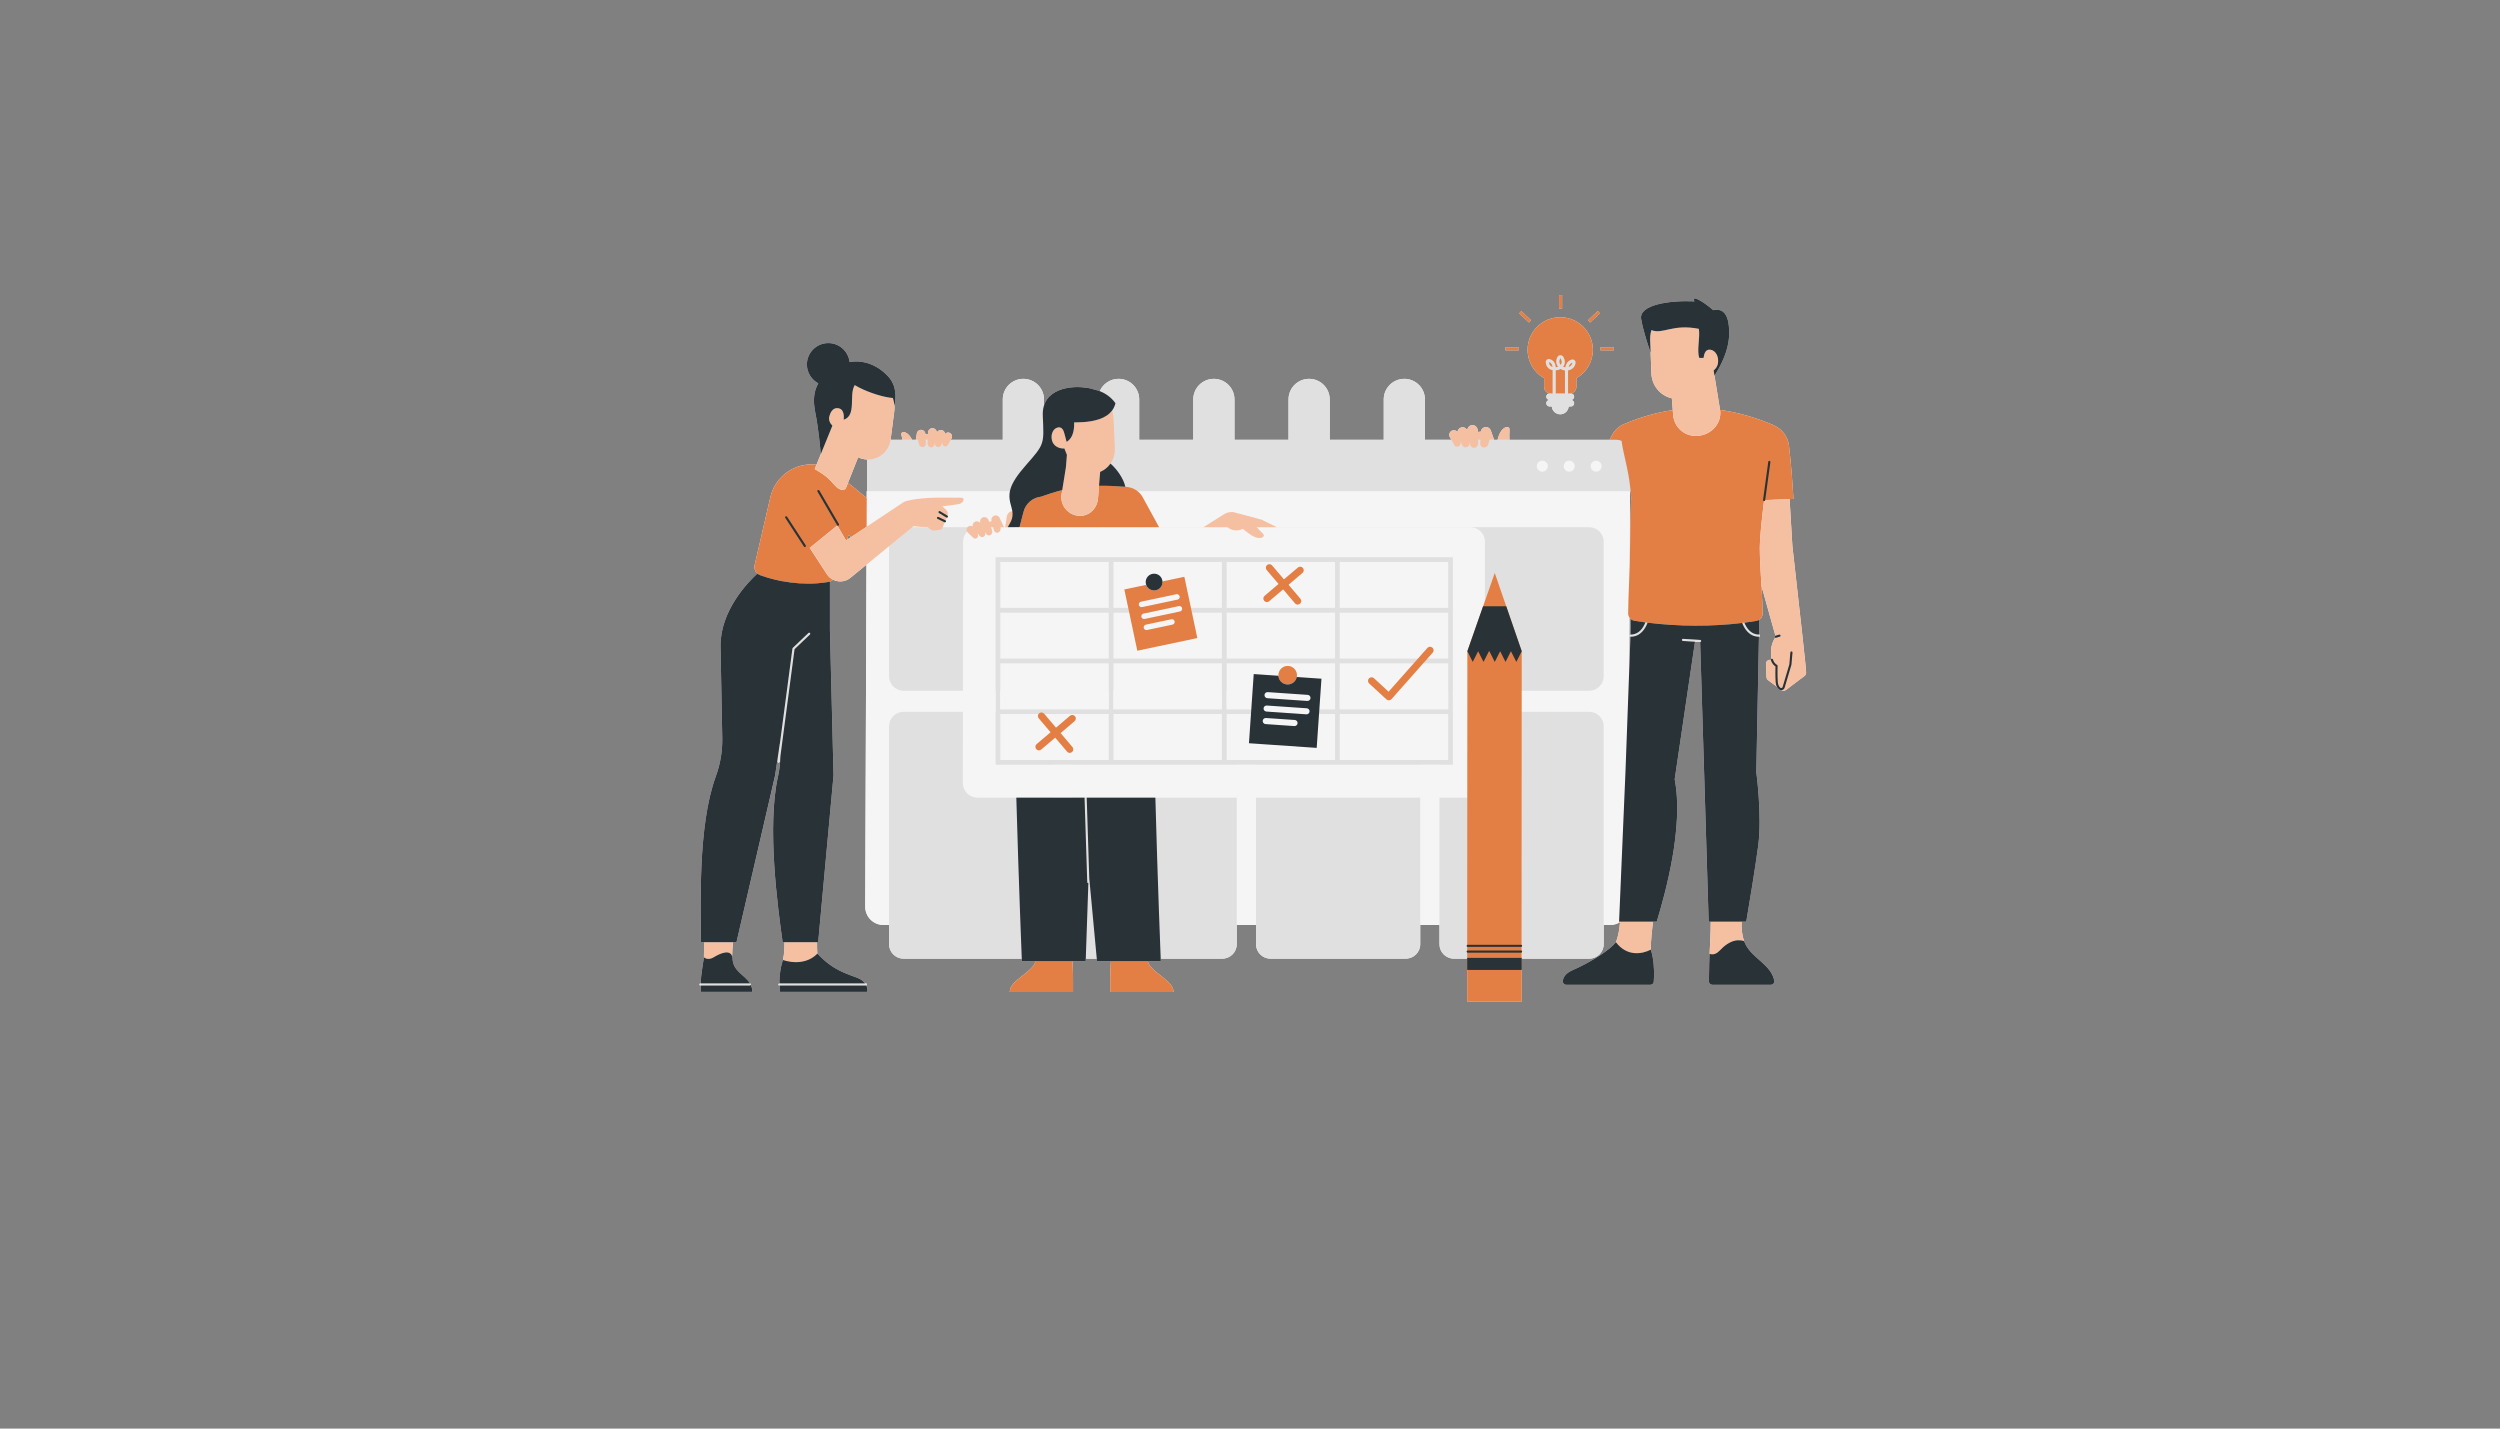
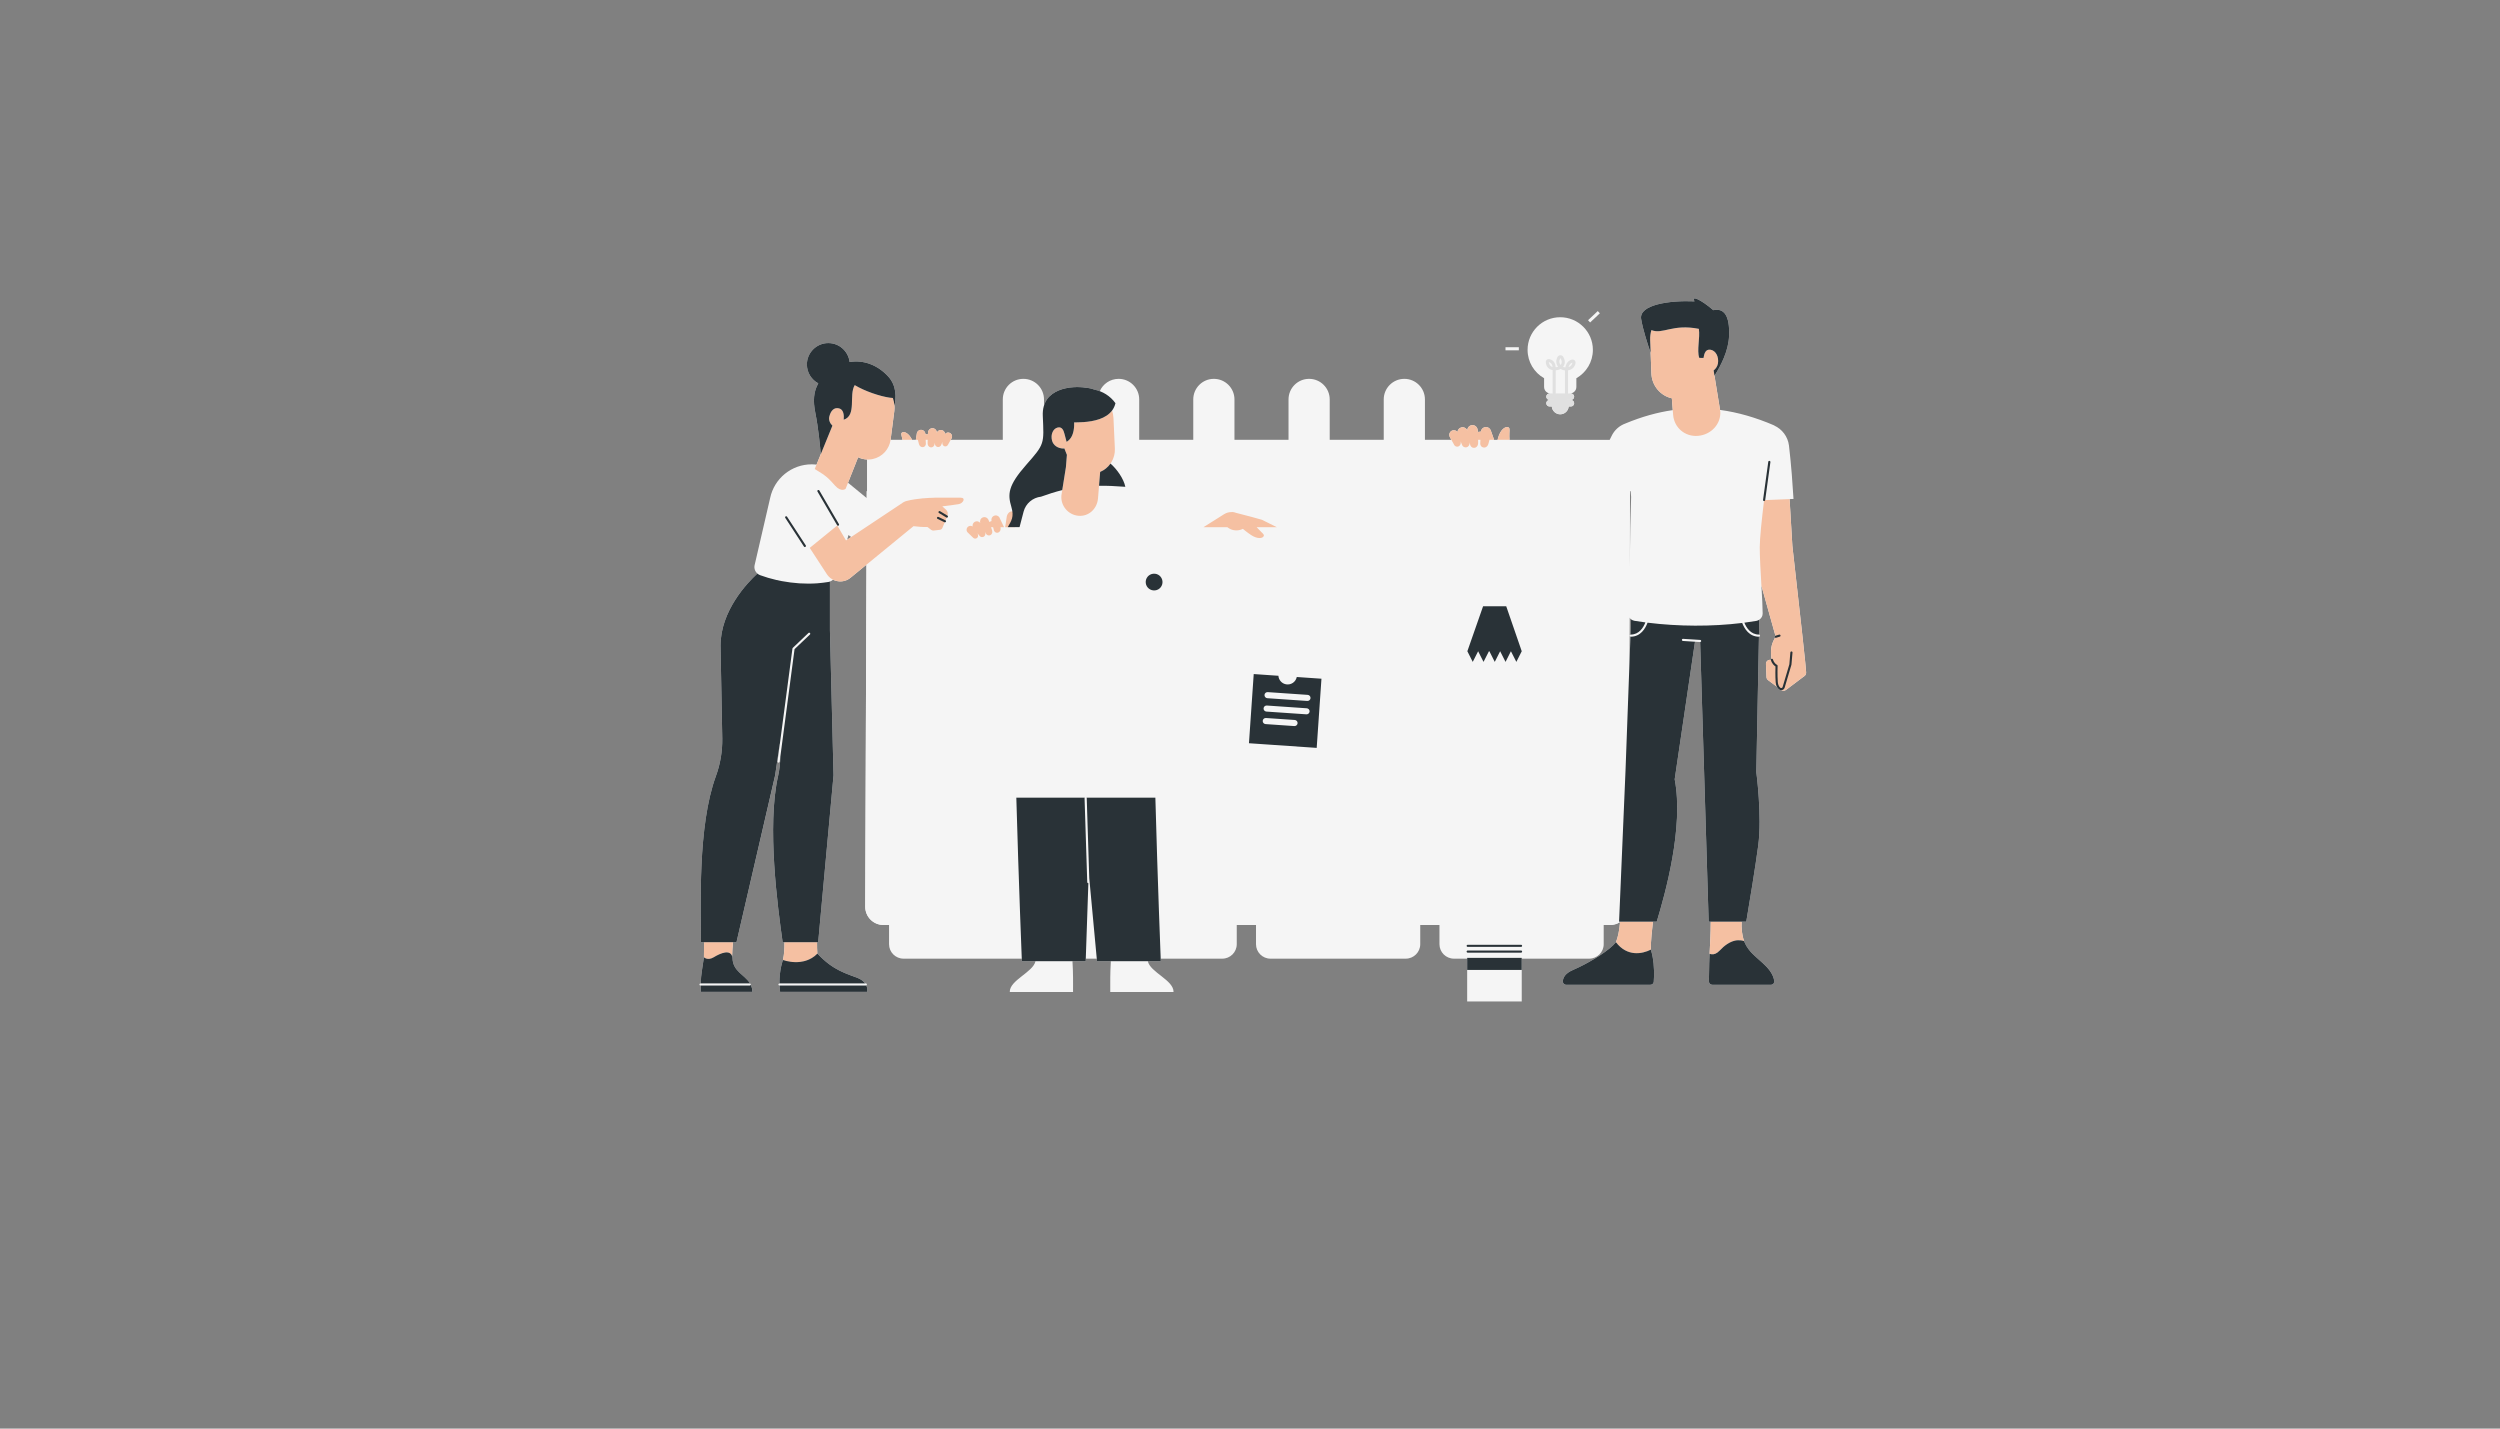
<svg xmlns="http://www.w3.org/2000/svg" version="1.0" preserveAspectRatio="xMidYMid meet" height="192" viewBox="0 0 252 144" zoomAndPan="magnify" width="336">
  <rect x="0" y="0" width="252" height="144" fill="#808080" stroke="none" />
  <defs>
    <clipPath id="8ee4fd6d5a">
-       <path clip-rule="nonzero" d="M 157 29.719 L 158 29.719 L 158 32 L 157 32 Z M 157 29.719" />
-     </clipPath>
+       </clipPath>
    <clipPath id="32a1ad644e">
      <path clip-rule="nonzero" d="M 70.309 30 L 182.059 30 L 182.059 100.969 L 70.309 100.969 Z M 70.309 30" />
    </clipPath>
    <clipPath id="04409c94cd">
-       <path clip-rule="nonzero" d="M 70.309 38 L 178 38 L 178 100 L 70.309 100 Z M 70.309 38" />
-     </clipPath>
+       </clipPath>
    <clipPath id="e61792b635">
-       <path clip-rule="nonzero" d="M 76 29.719 L 181 29.719 L 181 100.969 L 76 100.969 Z M 76 29.719" />
-     </clipPath>
+       </clipPath>
    <clipPath id="8d3a5c07b0">
      <path clip-rule="nonzero" d="M 70.309 33 L 182.059 33 L 182.059 97 L 70.309 97 Z M 70.309 33" />
    </clipPath>
    <clipPath id="3a09ea931b">
      <path clip-rule="nonzero" d="M 70.309 30 L 181 30 L 181 100 L 70.309 100 Z M 70.309 30" />
    </clipPath>
  </defs>
  <path fill-rule="nonzero" fill-opacity="1" d="M 78.465 99.238 C 78.465 99.297 78.512 99.344 78.574 99.344 L 78.578 99.344 C 78.586 99.547 78.605 99.758 78.633 99.977 L 87.414 99.977 C 87.414 99.977 87.484 99.676 87.324 99.332 C 87.359 99.312 87.383 99.277 87.383 99.238 C 87.383 99.176 87.336 99.129 87.277 99.129 L 87.207 99.129 C 87.059 98.926 86.82 98.723 86.426 98.566 C 85.348 98.145 83.961 97.816 82.398 96.121 C 81 97.559 78.922 96.766 78.922 96.766 C 78.922 96.766 78.551 97.73 78.574 99.129 C 78.512 99.129 78.465 99.18 78.465 99.238 Z M 78.465 99.238" fill="#f5f5f5" />
  <path fill-rule="nonzero" fill-opacity="1" d="M 155.645 38.125 L 155.645 39.008 C 155.645 39.367 155.938 39.664 156.301 39.664 L 156.191 39.664 C 156.012 39.664 155.863 39.809 155.863 39.988 C 155.863 40.168 156.012 40.312 156.191 40.312 L 156.652 40.312 C 156.648 40.316 156.648 40.316 156.645 40.32 L 156.191 40.32 C 156.012 40.32 155.863 40.465 155.863 40.645 C 155.863 40.824 156.012 40.973 156.191 40.973 L 156.418 40.973 C 156.453 41.41 156.82 41.762 157.27 41.762 C 157.711 41.762 158.082 41.422 158.125 40.984 L 158.125 40.973 L 158.348 40.973 C 158.527 40.973 158.676 40.824 158.676 40.645 C 158.676 40.465 158.527 40.32 158.348 40.32 L 157.895 40.32 C 157.891 40.316 157.891 40.316 157.887 40.312 L 158.348 40.312 C 158.527 40.312 158.676 40.168 158.676 39.988 C 158.676 39.809 158.527 39.664 158.348 39.664 L 158.238 39.664 C 158.602 39.664 158.898 39.367 158.898 39.008 L 158.898 38.125 C 159.891 37.559 160.562 36.492 160.562 35.266 C 160.562 33.449 159.086 31.977 157.27 31.977 C 155.453 31.977 153.98 33.449 153.98 35.266 C 153.98 36.492 154.648 37.559 155.645 38.125 Z M 155.645 38.125" fill="#f5f5f5" />
  <g clip-path="url(#8ee4fd6d5a)">
    <path fill-rule="nonzero" fill-opacity="1" d="M 157.152 29.746 L 157.461 29.746 L 157.461 31.09 L 157.152 31.09 Z M 157.152 29.746" fill="#f5f5f5" />
  </g>
  <path fill-rule="nonzero" fill-opacity="1" d="M 160.074 32.277 L 161.055 31.355 L 161.266 31.582 L 160.285 32.504 Z M 160.074 32.277" fill="#f5f5f5" />
  <path fill-rule="nonzero" fill-opacity="1" d="M 151.754 35 L 153.098 35 L 153.098 35.312 L 151.754 35.312 Z M 151.754 35" fill="#f5f5f5" />
-   <path fill-rule="nonzero" fill-opacity="1" d="M 161.332 35 L 162.676 35 L 162.676 35.312 L 161.332 35.312 Z M 161.332 35" fill="#f5f5f5" />
-   <path fill-rule="nonzero" fill-opacity="1" d="M 153.133 31.586 L 153.348 31.363 L 154.328 32.281 L 154.113 32.508 Z M 153.133 31.586" fill="#f5f5f5" />
  <g clip-path="url(#32a1ad644e)">
    <path fill-rule="nonzero" fill-opacity="1" d="M 182.055 67.773 C 182.055 67.77 182.059 67.77 182.059 67.766 C 182.051 67.629 182.02 67.262 181.973 66.805 C 181.852 65.602 181.648 63.766 181.648 63.766 L 180.672 55.039 L 180.391 50.309 L 177.93 50.41 L 180.785 50.293 C 180.734 49.469 180.676 48.645 180.613 47.82 C 180.527 46.852 180.449 45.879 180.328 44.906 C 180.211 43.996 179.629 43.254 178.848 42.898 C 178.848 42.891 178.852 42.887 178.852 42.887 C 176.992 42.086 175.18 41.562 173.383 41.32 L 172.82 37.879 C 173.484 36.824 174.227 35.355 174.289 33.891 C 174.383 31.719 173.723 31.039 172.703 31.266 C 171.398 30.148 170.434 29.754 170.812 30.375 C 168.277 30.262 165.199 30.715 165.426 32.152 C 165.594 33.207 166.117 34.797 166.383 35.562 L 166.336 34.285 L 166.461 37.656 C 166.504 38.754 167.227 39.762 168.34 40.102 C 168.398 40.121 168.461 40.133 168.523 40.148 L 168.652 41.824 L 168.613 41.34 C 167.047 41.566 165.473 42.012 163.871 42.676 C 163.867 42.68 163.867 42.68 163.863 42.68 C 163.254 42.895 162.727 43.34 162.434 43.977 L 162.254 44.336 L 152.156 44.336 C 152.145 44.094 152.133 43.863 152.148 43.645 C 152.172 43.207 152.18 43.102 151.965 43.055 C 151.727 43.004 151.242 43.277 151 44.168 C 150.984 44.223 150.969 44.277 150.953 44.336 L 150.605 44.336 C 150.422 43.793 150.281 43.418 150.266 43.375 C 150.266 43.375 150.266 43.375 150.262 43.371 C 150.262 43.371 150.262 43.367 150.262 43.367 C 150.195 43.211 150.062 43.09 149.879 43.059 C 149.582 43.004 149.309 43.211 149.27 43.504 L 148.965 43.543 C 148.961 43.461 148.957 43.395 148.953 43.352 C 148.922 43.055 148.68 42.828 148.383 42.855 C 148.102 42.879 147.898 43.121 147.906 43.395 C 147.809 43.16 147.562 43.02 147.309 43.082 C 147.082 43.137 146.934 43.328 146.914 43.543 C 146.797 43.402 146.609 43.332 146.422 43.387 C 146.148 43.473 146.012 43.773 146.133 44.031 L 146.297 44.332 L 143.633 44.332 L 143.633 40.262 C 143.633 39.117 142.703 38.188 141.559 38.188 C 140.41 38.188 139.48 39.117 139.48 40.262 L 139.48 44.332 L 134.035 44.332 L 134.035 40.262 C 134.035 39.117 133.105 38.188 131.957 38.188 C 130.812 38.188 129.883 39.117 129.883 40.262 L 129.883 44.332 L 124.434 44.332 L 124.434 40.262 C 124.434 39.117 123.504 38.188 122.355 38.188 C 121.211 38.188 120.281 39.117 120.281 40.262 L 120.281 44.332 L 114.832 44.332 L 114.832 40.262 C 114.832 39.117 113.902 38.188 112.758 38.188 C 111.906 38.188 111.176 38.699 110.855 39.434 C 110.676 39.367 110.496 39.312 110.312 39.277 C 110.047 39.172 109.738 39.102 109.383 39.074 C 108.305 38.902 105.809 39.016 105.234 40.891 L 105.234 40.262 C 105.234 39.117 104.305 38.188 103.156 38.188 C 102.008 38.188 101.082 39.117 101.082 40.262 L 101.082 44.332 L 95.832 44.332 L 95.93 44.16 C 96.031 43.941 95.914 43.688 95.684 43.617 C 95.527 43.566 95.367 43.625 95.266 43.746 C 95.254 43.562 95.125 43.402 94.934 43.355 C 94.719 43.305 94.512 43.422 94.43 43.621 C 94.438 43.391 94.266 43.188 94.027 43.164 C 93.777 43.145 93.57 43.336 93.547 43.582 C 93.543 43.625 93.535 43.699 93.531 43.789 L 93.281 43.766 L 93.281 43.75 C 93.27 43.484 93.023 43.289 92.762 43.336 C 92.539 43.379 92.398 43.574 92.402 43.793 C 92.387 43.898 92.355 44.086 92.316 44.332 L 91.938 44.332 C 91.605 43.652 91.172 43.5 90.984 43.574 C 90.809 43.645 90.832 43.734 90.918 44.094 C 90.938 44.172 90.953 44.25 90.965 44.332 L 89.77 44.332 C 89.77 44.328 89.773 44.324 89.773 44.32 L 90.148 41.434 C 90.168 41.254 90.172 41.078 90.16 40.906 C 90.34 40.09 90.391 38.887 89.535 37.953 C 88.492 36.812 87.066 36.25 85.641 36.492 C 85.52 35.418 84.605 34.582 83.496 34.582 C 82.305 34.582 81.34 35.547 81.34 36.738 C 81.34 37.566 81.805 38.281 82.484 38.645 C 82 39.48 81.945 40.43 82.184 41.605 C 82.492 43.137 82.672 45.035 82.734 45.785 L 82.125 47.277 L 82.305 46.836 C 82.145 46.816 81.98 46.805 81.816 46.805 C 79.789 46.805 78.043 48.227 77.629 50.207 L 76.066 56.965 C 75.992 57.285 76.109 57.609 76.348 57.816 C 75.332 58.746 72.629 61.555 72.629 65.094 L 72.805 74.441 C 72.824 75.73 72.609 77.012 72.164 78.227 C 70.309 83.289 70.656 91.438 70.656 94.973 L 70.973 94.973 C 70.973 95.438 70.969 95.957 70.957 96.492 C 70.824 97.473 70.656 98.203 70.633 99.129 L 70.609 99.129 C 70.551 99.129 70.504 99.18 70.504 99.238 C 70.504 99.297 70.551 99.344 70.609 99.344 L 70.629 99.344 C 70.629 99.547 70.633 99.754 70.648 99.977 L 75.848 99.977 C 75.836 99.703 75.77 99.473 75.676 99.273 C 75.68 99.262 75.684 99.25 75.684 99.238 C 75.684 99.188 75.648 99.148 75.602 99.137 C 75.07 98.238 73.848 97.934 73.836 96.535 C 73.82 96.422 73.785 96.332 73.742 96.258 C 73.762 96.293 73.781 96.332 73.797 96.379 C 73.805 95.938 73.84 95.445 73.883 94.973 L 74.238 94.973 L 78.137 78.152 L 78.602 74.961 C 78.605 74.977 78.605 74.996 78.605 75.012 L 78.375 76.754 C 78.367 76.812 78.41 76.867 78.469 76.875 C 78.477 76.875 78.48 76.875 78.484 76.875 C 78.539 76.875 78.582 76.836 78.59 76.781 L 80.09 65.434 L 78.66 76.254 C 78.648 76.926 78.574 77.586 78.43 78.227 C 77.289 83.289 78.391 91.438 78.891 94.973 L 79.074 94.973 C 79.086 95.605 79.047 96.219 78.922 96.766 C 78.922 96.766 80.988 97.555 82.387 96.133 C 82.363 95.785 82.355 95.391 82.359 94.973 L 82.473 94.973 L 84.02 78.152 L 83.656 63.539 L 83.656 58.621 C 83.773 58.582 83.879 58.516 83.965 58.434 C 84.523 58.715 85.215 58.66 85.727 58.242 L 87.34 56.922 L 87.215 91.398 C 87.215 92.414 88.035 93.238 89.051 93.238 L 89.617 93.238 L 89.617 95.176 C 89.617 95.98 90.27 96.633 91.078 96.633 L 102.996 96.633 C 103 96.797 103.004 96.887 103.004 96.887 L 104.379 96.887 C 104.137 98.012 101.758 98.801 101.785 99.992 L 108.164 99.992 C 108.164 99.043 108.18 98.094 108.105 96.887 L 109.438 96.887 L 109.445 96.629 C 109.484 96.633 109.527 96.633 109.57 96.633 L 110.555 96.633 L 110.578 96.887 L 111.973 96.887 C 111.898 98.094 111.914 99.043 111.914 99.992 L 118.293 99.992 C 118.32 98.801 115.938 98.012 115.699 96.887 L 117.008 96.887 C 117.008 96.887 117.004 96.797 116.996 96.633 L 123.203 96.633 C 124.012 96.633 124.664 95.98 124.664 95.176 L 124.664 93.238 L 126.605 93.238 L 126.605 95.176 C 126.605 95.98 127.258 96.633 128.062 96.633 L 141.699 96.633 C 142.504 96.633 143.16 95.98 143.16 95.176 L 143.16 93.238 L 145.098 93.238 L 145.098 95.176 C 145.098 95.98 145.75 96.633 146.559 96.633 L 147.891 96.633 L 147.891 100.949 L 153.391 100.949 L 153.391 96.633 L 160.191 96.633 C 161 96.633 161.652 95.98 161.652 95.176 L 161.652 93.238 L 162.305 93.238 C 162.672 93.238 163.012 93.129 163.301 92.941 C 163.227 93.848 163.09 94.461 162.887 94.977 C 162.223 95.801 160.496 96.848 159.16 97.496 L 159.742 98.406 L 159.16 97.496 C 158.953 97.594 158.758 97.684 158.578 97.762 C 157.785 98.105 157.582 98.504 157.531 98.887 C 157.508 99.086 157.664 99.266 157.867 99.266 L 166.363 99.266 C 166.539 99.266 166.688 99.129 166.699 98.953 C 166.711 98.812 166.723 98.621 166.727 98.406 C 166.742 97.688 166.699 96.637 166.402 95.723 C 166.398 94.859 166.52 93.699 166.617 92.902 L 167 92.902 C 167.828 90.164 169.746 83.406 168.809 78.551 L 170.855 64.688 L 169.637 64.609 L 171.363 64.719 C 171.367 64.719 171.367 64.719 171.371 64.719 C 171.371 64.719 171.371 64.719 171.375 64.719 L 172.234 92.902 L 172.449 92.902 C 172.445 92.961 172.441 93.02 172.441 93.082 C 172.441 94.16 172.379 94.988 172.328 96.141 C 172.324 96.227 172.32 96.316 172.316 96.406 C 172.312 96.438 172.312 96.473 172.312 96.508 C 172.309 96.559 172.309 96.609 172.305 96.664 C 172.305 96.719 172.301 96.777 172.301 96.832 C 172.297 96.867 172.297 96.898 172.297 96.934 C 172.293 97 172.293 97.07 172.289 97.141 C 172.289 97.16 172.289 97.184 172.289 97.203 C 172.273 97.703 172.262 98.27 172.258 98.926 C 172.258 99.113 172.41 99.266 172.598 99.266 L 178.512 99.266 C 178.719 99.266 178.879 99.082 178.848 98.879 C 178.723 98.113 178.23 97.574 177.668 97.062 C 177.668 97.062 177.668 97.062 177.668 97.066 C 177.648 97.047 177.629 97.027 177.605 97.012 C 177.438 96.855 177.266 96.707 177.094 96.551 C 177.051 96.516 177.012 96.48 176.973 96.445 C 176.93 96.406 176.887 96.367 176.848 96.324 C 176.805 96.285 176.762 96.246 176.723 96.203 C 176.684 96.168 176.648 96.129 176.609 96.09 C 176.566 96.047 176.527 96 176.488 95.957 C 176.453 95.918 176.418 95.883 176.387 95.844 C 176.344 95.793 176.305 95.742 176.266 95.691 C 176.238 95.656 176.211 95.617 176.184 95.582 C 176.141 95.523 176.105 95.461 176.066 95.398 C 176.047 95.363 176.023 95.332 176.004 95.297 C 175.949 95.203 175.902 95.102 175.859 94.996 C 175.859 94.996 175.855 94.996 175.855 94.992 C 175.84 94.949 175.824 94.906 175.809 94.863 C 175.57 94.215 175.531 93.562 175.555 92.902 L 176.023 92.902 C 176.34 91.016 176.941 87.395 177.227 85.246 C 177.629 82.242 177.035 77.824 177.035 77.824 L 177.301 64.18 C 177.301 64.18 177.305 64.18 177.305 64.18 C 177.363 64.18 177.414 64.133 177.414 64.074 C 177.414 64.016 177.363 63.965 177.305 63.965 L 177.336 62.465 C 177.543 62.328 177.676 62.102 177.676 61.84 C 177.676 61.207 177.617 60.168 177.551 59.043 C 178.094 60.988 178.73 63.254 178.965 64.086 L 178.961 64.086 C 178.906 64.102 178.875 64.164 178.891 64.219 C 178.898 64.246 178.914 64.262 178.934 64.277 C 178.922 64.301 178.902 64.324 178.891 64.344 C 178.531 65.012 178.457 65.465 178.562 66.418 C 178.52 66.438 178.5 66.48 178.504 66.523 C 178.492 66.52 178.48 66.516 178.465 66.512 C 178.215 66.484 178 66.684 178.008 66.934 L 178.062 68.25 C 178.066 68.371 178.125 68.484 178.223 68.559 L 179.117 69.23 C 179.168 69.336 179.238 69.426 179.328 69.496 C 179.391 69.547 179.469 69.57 179.547 69.57 C 179.555 69.57 179.562 69.566 179.57 69.566 C 179.711 69.652 179.891 69.648 180.023 69.547 L 181.895 68.137 C 182.004 68.055 182.062 67.93 182.059 67.793 Z M 73.629 96.129 C 73.613 96.113 73.598 96.102 73.582 96.09 C 73.598 96.102 73.613 96.113 73.629 96.129 Z M 73.531 96.066 C 73.516 96.059 73.5 96.047 73.48 96.043 C 73.5 96.047 73.516 96.059 73.531 96.066 Z M 73.426 96.027 C 73.406 96.02 73.387 96.016 73.367 96.012 C 73.387 96.016 73.406 96.02 73.426 96.027 Z M 73.309 96.008 C 73.289 96.004 73.266 96.004 73.246 96.004 C 73.266 96.004 73.289 96.004 73.309 96.008 Z M 73.184 96.008 C 73.16 96.008 73.137 96.008 73.117 96.012 C 73.137 96.008 73.16 96.008 73.184 96.008 Z M 73.051 96.02 C 73.027 96.023 73.004 96.031 72.98 96.035 C 73.004 96.031 73.027 96.027 73.051 96.02 Z M 72.914 96.051 C 72.887 96.059 72.863 96.062 72.84 96.07 C 72.863 96.062 72.887 96.059 72.914 96.051 Z M 72.77 96.094 C 72.746 96.102 72.719 96.109 72.695 96.117 C 72.719 96.109 72.746 96.102 72.77 96.094 Z M 72.629 96.145 C 72.602 96.152 72.574 96.164 72.547 96.176 C 72.574 96.164 72.602 96.152 72.629 96.145 Z M 72.484 96.203 C 72.457 96.215 72.43 96.23 72.402 96.242 C 72.43 96.23 72.457 96.215 72.484 96.203 Z M 72.34 96.27 C 72.312 96.285 72.285 96.301 72.258 96.312 C 72.285 96.301 72.312 96.285 72.34 96.27 Z M 72.203 96.344 C 72.172 96.359 72.145 96.375 72.113 96.391 C 72.145 96.375 72.172 96.359 72.203 96.344 Z M 72.066 96.418 C 72.023 96.441 71.98 96.465 71.941 96.492 C 71.98 96.465 72.023 96.441 72.066 96.418 Z M 75.633 99.328 C 75.633 99.324 75.637 99.324 75.641 99.32 C 75.637 99.324 75.633 99.324 75.633 99.328 Z M 73.668 96.16 C 73.684 96.176 73.699 96.195 73.711 96.215 C 73.699 96.195 73.684 96.176 73.668 96.16 Z M 172.586 96.195 C 172.602 96.195 172.621 96.195 172.641 96.195 C 172.621 96.195 172.602 96.195 172.586 96.195 Z M 172.691 96.191 C 172.715 96.188 172.734 96.184 172.758 96.18 C 172.734 96.184 172.715 96.188 172.691 96.191 Z M 172.805 96.172 C 172.84 96.16 172.879 96.148 172.918 96.133 C 172.879 96.148 172.84 96.16 172.805 96.172 Z M 172.945 96.117 C 172.977 96.102 173.008 96.086 173.039 96.066 C 173.008 96.086 172.977 96.102 172.945 96.117 Z M 173.082 96.039 C 173.113 96.02 173.141 96 173.172 95.973 C 173.141 96 173.113 96.02 173.082 96.039 Z M 173.211 95.941 C 173.254 95.906 173.297 95.863 173.344 95.816 C 173.297 95.863 173.254 95.906 173.211 95.941 Z M 173.344 95.816 C 173.398 95.758 173.453 95.699 173.512 95.645 C 173.453 95.699 173.398 95.758 173.344 95.816 Z M 175.652 94.82 C 175.492 94.781 175.336 94.77 175.18 94.777 C 175.074 94.781 174.969 94.797 174.867 94.824 C 174.805 94.836 174.746 94.855 174.688 94.875 C 175.004 94.766 175.328 94.746 175.652 94.82 Z M 173.566 95.594 C 173.605 95.559 173.645 95.523 173.684 95.488 C 173.645 95.523 173.605 95.559 173.566 95.594 Z M 173.746 95.434 C 173.785 95.398 173.824 95.367 173.863 95.336 C 173.824 95.367 173.785 95.398 173.746 95.434 Z M 173.918 95.293 C 173.977 95.25 174.031 95.211 174.09 95.172 C 174.031 95.211 173.977 95.25 173.918 95.293 Z M 174.094 95.168 C 174.152 95.129 174.211 95.098 174.266 95.062 C 174.211 95.094 174.152 95.129 174.094 95.168 Z M 174.32 95.035 C 174.363 95.012 174.406 94.992 174.445 94.973 C 174.406 94.992 174.363 95.012 174.32 95.035 Z M 174.508 94.945 C 174.547 94.926 174.59 94.91 174.633 94.895 C 174.59 94.91 174.547 94.926 174.508 94.945 Z M 164.25 62.25 C 164.293 62.32 164.348 62.379 164.414 62.43 L 164.355 63.969 C 164.305 63.977 164.266 64.02 164.266 64.074 C 164.266 64.125 164.301 64.164 164.348 64.176 L 164.23 67.422 Z M 164.617 64.16 C 164.539 64.172 164.461 64.18 164.375 64.18 C 164.461 64.18 164.539 64.172 164.617 64.16 Z M 165.457 63.746 C 165.414 63.789 165.367 63.832 165.316 63.867 C 165.367 63.832 165.414 63.789 165.457 63.746 Z M 165.301 63.879 C 165.246 63.922 165.191 63.957 165.129 63.988 C 165.191 63.957 165.246 63.922 165.301 63.879 Z M 165.086 64.012 C 165.027 64.043 164.965 64.07 164.898 64.094 C 164.965 64.07 165.027 64.043 165.086 64.012 Z M 164.891 64.098 C 164.82 64.121 164.746 64.137 164.672 64.152 C 164.746 64.141 164.82 64.121 164.891 64.098 Z M 164.59 63.945 C 164.605 63.945 164.617 63.941 164.633 63.941 C 164.617 63.941 164.605 63.945 164.59 63.945 Z M 164.82 63.891 C 164.832 63.887 164.84 63.883 164.848 63.883 C 164.84 63.883 164.832 63.887 164.82 63.891 Z M 165.004 63.812 C 165.012 63.805 165.023 63.801 165.031 63.797 C 165.023 63.801 165.012 63.805 165.004 63.812 Z M 165.184 63.699 C 165.195 63.691 165.203 63.684 165.211 63.676 C 165.203 63.684 165.195 63.691 165.184 63.699 Z M 165.336 63.566 C 165.34 63.562 165.348 63.559 165.352 63.551 C 165.348 63.559 165.34 63.562 165.336 63.566 Z M 165.984 62.988 C 165.984 62.988 165.984 62.992 165.98 62.992 C 165.984 62.992 165.984 62.988 165.984 62.988 Z M 165.941 63.078 C 165.926 63.105 165.914 63.129 165.898 63.156 C 165.914 63.129 165.926 63.105 165.941 63.078 Z M 165.859 63.227 C 165.836 63.273 165.805 63.32 165.773 63.367 C 165.805 63.32 165.836 63.273 165.859 63.227 Z M 165.738 63.422 C 165.711 63.461 165.68 63.504 165.648 63.543 C 165.68 63.504 165.711 63.461 165.738 63.422 Z M 165.625 63.574 C 165.582 63.621 165.539 63.668 165.492 63.715 C 165.539 63.668 165.582 63.621 165.625 63.574 Z M 165.469 63.422 C 165.477 63.41 165.488 63.398 165.496 63.387 C 165.488 63.398 165.477 63.41 165.469 63.422 Z M 165.594 63.254 C 165.598 63.246 165.602 63.238 165.609 63.23 C 165.602 63.238 165.598 63.246 165.594 63.254 Z M 165.68 63.109 C 165.691 63.094 165.699 63.078 165.707 63.062 C 165.699 63.078 165.691 63.094 165.68 63.109 Z M 165.773 62.934 C 165.781 62.918 165.789 62.898 165.797 62.879 C 165.789 62.898 165.781 62.914 165.773 62.934 Z M 165.832 62.801 C 165.84 62.777 165.848 62.758 165.855 62.738 C 165.848 62.758 165.84 62.777 165.832 62.801 Z M 166.074 62.766 Z M 172.156 63.047 C 172.102 63.051 172.051 63.051 172 63.051 C 172.051 63.051 172.102 63.051 172.156 63.047 Z M 176.352 63.859 C 176.309 63.824 176.266 63.789 176.223 63.75 C 176.266 63.789 176.309 63.824 176.352 63.859 Z M 176.328 63.555 C 176.328 63.555 176.332 63.555 176.332 63.559 C 176.332 63.555 176.328 63.555 176.328 63.555 Z M 176.859 63.891 C 176.848 63.887 176.84 63.883 176.828 63.879 C 176.84 63.883 176.848 63.887 176.859 63.891 Z M 176.676 63.812 C 176.668 63.805 176.656 63.801 176.648 63.797 C 176.656 63.801 176.668 63.805 176.676 63.812 Z M 176.5 63.699 C 176.488 63.691 176.477 63.684 176.469 63.676 C 176.477 63.684 176.488 63.691 176.5 63.699 Z M 176.211 63.426 C 176.203 63.414 176.195 63.402 176.188 63.395 C 176.195 63.402 176.203 63.414 176.211 63.426 Z M 176.09 63.258 C 176.082 63.246 176.074 63.238 176.07 63.227 C 176.074 63.238 176.082 63.246 176.09 63.258 Z M 175.992 63.102 C 175.988 63.094 175.984 63.086 175.98 63.074 C 175.984 63.086 175.988 63.094 175.992 63.102 Z M 175.906 62.938 C 175.902 62.922 175.895 62.91 175.891 62.898 C 175.895 62.91 175.902 62.922 175.906 62.938 Z M 174.543 62.906 C 174.48 62.91 174.418 62.918 174.355 62.922 C 174.418 62.918 174.48 62.91 174.543 62.906 Z M 169.711 63.043 C 169.68 63.043 169.648 63.043 169.617 63.043 C 169.648 63.043 169.68 63.043 169.711 63.043 Z M 167.273 62.895 C 167.266 62.895 167.254 62.895 167.246 62.895 C 167.254 62.895 167.266 62.895 167.273 62.895 Z M 164.559 62.516 C 164.566 62.52 164.578 62.523 164.59 62.527 C 164.578 62.523 164.566 62.52 164.559 62.516 Z M 163.453 44.438 Z M 163.062 44.34 C 163.016 44.336 162.969 44.332 162.918 44.332 C 162.969 44.332 163.016 44.336 163.062 44.34 Z M 163.324 44.391 Z M 163.195 44.359 C 163.188 44.359 163.176 44.359 163.168 44.355 C 163.176 44.359 163.188 44.359 163.195 44.359 Z M 106.008 44.215 C 106.012 44.254 106.023 44.293 106.031 44.332 C 106.023 44.293 106.012 44.254 106.008 44.215 Z M 106.004 44.156 C 106 44.133 106 44.109 106 44.082 C 106 44.109 106 44.133 106.004 44.156 Z M 110.738 49.516 Z M 110.348 42.383 C 110.324 42.391 110.301 42.395 110.273 42.398 C 110.301 42.395 110.324 42.391 110.348 42.383 Z M 110.594 42.32 C 110.57 42.324 110.547 42.332 110.523 42.34 C 110.547 42.332 110.57 42.324 110.594 42.32 Z M 109.469 42.523 C 109.492 42.523 109.516 42.52 109.539 42.52 C 109.516 42.52 109.492 42.523 109.469 42.523 Z M 109.719 42.496 C 109.742 42.492 109.766 42.488 109.793 42.484 C 109.766 42.488 109.742 42.492 109.719 42.496 Z M 110.02 42.449 C 110.027 42.449 110.031 42.449 110.035 42.449 C 110.031 42.449 110.027 42.449 110.02 42.449 Z M 108.488 42.578 C 108.512 42.578 108.535 42.578 108.559 42.574 C 108.578 42.574 108.598 42.574 108.621 42.574 C 108.652 42.574 108.68 42.574 108.715 42.57 C 108.879 42.566 109.055 42.559 109.234 42.547 C 108.887 42.57 108.555 42.578 108.27 42.578 C 108.273 42.684 108.273 42.805 108.27 42.941 C 108.27 42.918 108.27 42.895 108.273 42.871 C 108.273 42.852 108.273 42.828 108.273 42.809 C 108.273 42.785 108.273 42.758 108.273 42.734 C 108.273 42.719 108.273 42.703 108.273 42.691 C 108.273 42.652 108.27 42.613 108.27 42.578 C 108.34 42.578 108.414 42.578 108.488 42.578 Z M 108.262 43.074 C 108.262 43.055 108.266 43.035 108.266 43.012 C 108.266 42.988 108.27 42.965 108.27 42.941 C 108.266 43.031 108.258 43.121 108.246 43.215 C 108.25 43.195 108.25 43.176 108.254 43.156 C 108.258 43.129 108.258 43.102 108.262 43.074 Z M 108.234 43.305 C 108.234 43.297 108.238 43.293 108.238 43.285 C 108.23 43.328 108.223 43.371 108.215 43.414 C 108.219 43.395 108.223 43.375 108.227 43.355 C 108.23 43.336 108.23 43.32 108.234 43.305 Z M 108.203 43.484 C 108.203 43.473 108.207 43.465 108.207 43.457 C 108.191 43.527 108.172 43.602 108.152 43.676 C 108.152 43.668 108.152 43.664 108.156 43.66 C 108.172 43.602 108.188 43.543 108.203 43.484 Z M 108.027 43.98 C 108.047 43.945 108.062 43.91 108.078 43.875 C 108.078 43.875 108.082 43.871 108.082 43.867 C 108.105 43.812 108.125 43.754 108.145 43.691 C 108.105 43.812 108.059 43.93 107.996 44.039 C 108 44.031 108.008 44.023 108.012 44.012 C 108.016 44.004 108.023 43.992 108.027 43.98 Z M 107.988 44.055 C 107.969 44.086 107.953 44.113 107.934 44.145 C 107.941 44.133 107.949 44.121 107.953 44.109 C 107.965 44.09 107.977 44.074 107.988 44.055 Z M 107.902 44.184 C 107.906 44.176 107.91 44.172 107.914 44.168 C 107.891 44.199 107.867 44.234 107.84 44.266 C 107.852 44.254 107.859 44.242 107.867 44.23 C 107.883 44.215 107.891 44.199 107.902 44.184 Z M 106.344 43.234 C 106.332 43.242 106.32 43.25 106.309 43.258 C 106.32 43.25 106.332 43.242 106.344 43.234 Z M 106.598 43.098 C 106.543 43.113 106.492 43.133 106.441 43.16 C 106.488 43.133 106.543 43.113 106.598 43.098 Z M 106.199 43.383 C 106.199 43.383 106.199 43.383 106.199 43.379 C 106.199 43.383 106.199 43.383 106.199 43.383 Z M 106.109 43.535 Z M 106.066 43.641 C 106.059 43.66 106.055 43.68 106.047 43.699 C 106.055 43.68 106.059 43.66 106.066 43.641 Z M 90.074 40.371 C 90.051 40.285 90.027 40.199 90 40.117 C 90.027 40.199 90.055 40.285 90.074 40.371 Z M 90.117 40.574 C 90.113 40.543 90.109 40.516 90.102 40.488 C 90.109 40.516 90.113 40.543 90.117 40.574 Z M 83.562 58.141 C 83.57 58.145 83.574 58.148 83.578 58.156 C 83.574 58.148 83.57 58.145 83.562 58.141 Z M 81.023 58.82 Z M 80.578 58.801 C 80.562 58.801 80.551 58.797 80.535 58.797 C 80.551 58.797 80.562 58.801 80.578 58.801 Z M 79.68 58.715 C 79.68 58.715 79.676 58.715 79.676 58.715 C 79.676 58.715 79.68 58.715 79.68 58.715 Z M 81.461 58.828 C 81.461 58.828 81.461 58.828 81.465 58.828 C 81.461 58.828 81.461 58.828 81.461 58.828 Z M 78.844 58.582 C 78.828 58.578 78.809 58.574 78.793 58.574 C 78.809 58.574 78.828 58.578 78.844 58.582 Z M 77.422 58.242 C 77.418 58.242 77.418 58.242 77.414 58.242 C 77.418 58.242 77.418 58.242 77.422 58.242 Z M 77.047 58.125 C 77.035 58.121 77.02 58.117 77.008 58.113 C 77.02 58.117 77.035 58.121 77.047 58.125 Z M 82.34 58.797 C 82.352 58.797 82.363 58.797 82.375 58.797 C 82.363 58.797 82.352 58.797 82.34 58.797 Z M 81.902 58.82 Z M 83.691 58.254 C 83.691 58.254 83.695 58.258 83.695 58.258 C 83.691 58.258 83.691 58.254 83.691 58.254 Z M 85.277 54.477 L 85.395 54.402 C 85.438 54.242 85.484 54.086 85.527 53.93 L 85.797 54.133 Z M 86.066 53.953 L 87.355 53.094 L 87.367 50.207 L 85.586 48.746 C 85.559 48.723 85.527 48.699 85.504 48.68 C 85.496 48.676 85.488 48.672 85.48 48.664 L 86.5 46.094 C 86.777 46.227 87.082 46.305 87.395 46.32 L 87.395 49.516 L 101.797 49.516 L 87.367 49.516 L 87.355 53.094 Z M 114.668 49.516 L 164.367 49.516 L 164.375 49.605 L 164.418 50.09 C 164.344 52.465 164.309 54.18 164.309 55.074 C 164.309 55.648 164.293 56.359 164.27 57.109 L 164.297 49.516 Z M 171.445 64.688 C 171.445 64.688 171.445 64.684 171.449 64.684 C 171.445 64.684 171.445 64.688 171.445 64.688 Z M 171.469 64.656 C 171.473 64.645 171.477 64.629 171.477 64.617 C 171.477 64.629 171.473 64.645 171.469 64.656 Z M 175.941 63.422 C 175.969 63.461 175.996 63.5 176.027 63.539 C 175.996 63.5 175.969 63.461 175.941 63.422 Z M 175.656 62.898 C 175.66 62.91 175.668 62.922 175.672 62.934 C 175.668 62.922 175.66 62.91 175.656 62.898 Z M 175.742 63.086 C 175.754 63.109 175.77 63.137 175.785 63.164 C 175.77 63.137 175.754 63.109 175.742 63.086 Z M 175.824 63.234 C 175.852 63.281 175.879 63.332 175.91 63.375 C 175.879 63.332 175.852 63.281 175.824 63.234 Z M 176.062 63.578 C 176.102 63.629 176.145 63.676 176.188 63.719 C 176.145 63.676 176.102 63.629 176.062 63.578 Z M 176.383 63.883 C 176.434 63.922 176.492 63.957 176.551 63.992 C 176.492 63.957 176.434 63.922 176.383 63.883 Z M 176.594 64.012 C 176.652 64.043 176.711 64.066 176.77 64.09 C 176.711 64.066 176.652 64.043 176.594 64.012 Z M 176.793 64.098 C 176.859 64.121 176.934 64.141 177.004 64.152 C 176.934 64.141 176.859 64.121 176.793 64.098 Z M 177.062 64.16 C 177.141 64.172 177.219 64.18 177.301 64.18 C 177.219 64.18 177.141 64.172 177.062 64.16 Z M 177.047 63.941 C 177.062 63.941 177.074 63.945 177.09 63.949 C 177.074 63.945 177.062 63.941 177.047 63.941 Z M 177.195 62.539 C 177.199 62.539 177.199 62.539 177.203 62.535 C 177.199 62.539 177.199 62.539 177.195 62.539 Z M 177.387 55.16 C 177.387 55.285 177.387 55.418 177.391 55.555 C 177.387 55.418 177.387 55.285 177.387 55.16 Z M 177.391 55.699 C 177.395 55.793 177.395 55.887 177.398 55.984 C 177.395 55.887 177.395 55.793 177.391 55.699 Z M 177.406 56.164 C 177.406 56.254 177.41 56.344 177.414 56.438 C 177.41 56.344 177.406 56.254 177.406 56.164 Z M 177.422 56.637 C 177.426 56.727 177.43 56.82 177.434 56.91 C 177.43 56.82 177.426 56.727 177.422 56.637 Z M 177.445 57.121 C 177.449 57.215 177.453 57.309 177.457 57.402 C 177.453 57.309 177.449 57.215 177.445 57.121 Z M 177.469 57.621 C 177.477 57.715 177.48 57.809 177.484 57.902 C 177.48 57.809 177.477 57.715 177.469 57.621 Z M 177.527 58.645 C 177.531 58.73 177.539 58.816 177.543 58.902 C 177.539 58.816 177.531 58.73 177.527 58.645 Z M 177.496 58.121 C 177.504 58.223 177.508 58.32 177.516 58.422 C 177.508 58.32 177.504 58.223 177.496 58.121 Z M 177.496 58.121" fill="#f5f5f5" />
  </g>
  <path fill-rule="evenodd" fill-opacity="1" d="M 87.367 49.516 L 87.215 91.398 C 87.215 92.414 88.035 93.238 89.051 93.238 L 89.617 93.238 L 89.617 73.207 C 89.617 72.402 90.27 71.75 91.074 71.75 L 104.711 71.75 C 105.516 71.75 106.172 72.402 106.172 73.207 L 106.172 93.238 L 108.109 93.238 L 108.109 73.207 C 108.109 72.402 108.766 71.75 109.57 71.75 L 123.207 71.75 C 124.012 71.75 124.664 72.402 124.664 73.207 L 124.664 93.238 L 126.605 93.238 L 126.605 73.207 C 126.605 72.402 127.258 71.75 128.066 71.75 L 141.699 71.75 C 142.504 71.75 143.16 72.402 143.16 73.207 L 143.16 93.238 L 145.098 93.238 L 145.098 73.207 C 145.098 72.402 145.754 71.75 146.559 71.75 L 160.195 71.75 C 161 71.75 161.652 72.402 161.652 73.207 L 161.652 93.238 L 162.305 93.238 C 163.32 93.238 164.141 92.414 164.141 91.398 L 164.297 49.516 Z M 161.652 68.164 C 161.652 68.969 161 69.625 160.191 69.625 L 91.074 69.625 C 90.27 69.625 89.617 68.969 89.617 68.164 L 89.617 54.598 C 89.617 53.793 90.27 53.141 91.074 53.141 L 160.191 53.141 C 161 53.141 161.652 53.793 161.652 54.598 Z M 161.445 46.988 C 161.445 47.293 161.195 47.543 160.891 47.543 C 160.586 47.543 160.336 47.293 160.336 46.988 C 160.336 46.684 160.586 46.434 160.891 46.434 C 161.195 46.434 161.445 46.684 161.445 46.988 M 158.73 46.988 C 158.73 47.293 158.484 47.543 158.18 47.543 C 157.871 47.543 157.625 47.293 157.625 46.988 C 157.625 46.684 157.871 46.434 158.18 46.434 C 158.484 46.434 158.73 46.684 158.73 46.988 M 156.02 46.988 C 156.02 47.293 155.77 47.543 155.465 47.543 C 155.16 47.543 154.91 47.293 154.91 46.988 C 154.91 46.684 155.16 46.434 155.465 46.434 C 155.77 46.434 156.02 46.684 156.02 46.988" fill="#f5f5f5" />
  <g clip-path="url(#04409c94cd)">
-     <path fill-rule="nonzero" fill-opacity="1" d="M 162.918 44.332 L 143.633 44.332 L 143.633 40.262 C 143.633 39.117 142.703 38.188 141.559 38.188 C 140.41 38.188 139.48 39.117 139.48 40.262 L 139.48 44.332 L 134.035 44.332 L 134.035 40.262 C 134.035 39.117 133.105 38.188 131.957 38.188 C 130.809 38.188 129.883 39.117 129.883 40.262 L 129.883 44.332 L 124.434 44.332 L 124.434 40.262 C 124.434 39.117 123.504 38.188 122.355 38.188 C 121.211 38.188 120.281 39.117 120.281 40.262 L 120.281 44.332 L 114.832 44.332 L 114.832 40.262 C 114.832 39.117 113.902 38.188 112.758 38.188 C 111.609 38.188 110.68 39.117 110.68 40.262 L 110.68 44.332 L 105.23 44.332 L 105.23 40.262 C 105.23 39.117 104.301 38.188 103.156 38.188 C 102.008 38.188 101.078 39.117 101.078 40.262 L 101.078 44.332 L 88.852 44.332 C 88.047 44.332 87.395 44.988 87.395 45.793 L 87.395 49.516 L 164.375 49.516 L 164.375 45.793 C 164.375 44.988 163.723 44.332 162.918 44.332 Z M 155.465 47.543 C 155.16 47.543 154.91 47.293 154.91 46.988 C 154.91 46.684 155.16 46.434 155.465 46.434 C 155.77 46.434 156.02 46.684 156.02 46.988 C 156.02 47.293 155.77 47.543 155.465 47.543 Z M 158.176 47.543 C 157.871 47.543 157.625 47.293 157.625 46.988 C 157.625 46.684 157.871 46.434 158.176 46.434 C 158.484 46.434 158.73 46.684 158.73 46.988 C 158.73 47.293 158.484 47.543 158.176 47.543 Z M 160.891 47.543 C 160.586 47.543 160.336 47.293 160.336 46.988 C 160.336 46.684 160.586 46.434 160.891 46.434 C 161.195 46.434 161.445 46.684 161.445 46.988 C 161.445 47.293 161.195 47.543 160.891 47.543 Z M 177.414 64.074 C 177.414 64.133 177.363 64.18 177.305 64.18 C 175.785 64.18 175.453 62.246 175.449 62.227 C 175.438 62.168 175.48 62.109 175.539 62.102 C 175.598 62.094 175.652 62.133 175.66 62.191 C 175.664 62.207 175.969 63.965 177.305 63.965 C 177.363 63.965 177.414 64.012 177.414 64.074 Z M 166.141 62.102 C 166.086 62.094 166.027 62.133 166.02 62.191 C 166.016 62.207 165.711 63.965 164.375 63.965 C 164.316 63.965 164.266 64.012 164.266 64.074 C 164.266 64.133 164.316 64.18 164.375 64.18 C 165.895 64.18 166.227 62.246 166.23 62.227 C 166.242 62.168 166.199 62.113 166.141 62.102 Z M 171.379 64.504 L 169.652 64.395 C 169.59 64.391 169.539 64.434 169.535 64.492 C 169.531 64.555 169.578 64.605 169.637 64.609 L 171.363 64.719 C 171.367 64.719 171.367 64.719 171.371 64.719 C 171.426 64.719 171.473 64.672 171.477 64.617 C 171.48 64.559 171.438 64.504 171.379 64.504 Z M 75.574 99.129 L 70.609 99.129 C 70.551 99.129 70.504 99.176 70.504 99.238 C 70.504 99.297 70.551 99.344 70.609 99.344 L 75.574 99.344 C 75.633 99.344 75.684 99.297 75.684 99.238 C 75.684 99.176 75.633 99.129 75.574 99.129 Z M 87.277 99.129 L 78.574 99.129 C 78.512 99.129 78.465 99.176 78.465 99.238 C 78.465 99.297 78.512 99.344 78.574 99.344 L 87.277 99.344 C 87.336 99.344 87.383 99.297 87.383 99.238 C 87.383 99.176 87.336 99.129 87.277 99.129 Z M 104.711 71.75 L 91.074 71.75 C 90.27 71.75 89.617 72.402 89.617 73.207 L 89.617 95.176 C 89.617 95.98 90.27 96.633 91.074 96.633 L 104.711 96.633 C 105.516 96.633 106.172 95.98 106.172 95.176 L 106.172 73.207 C 106.172 72.402 105.516 71.75 104.711 71.75 Z M 160.191 53.141 L 91.074 53.141 C 90.27 53.141 89.617 53.793 89.617 54.598 L 89.617 68.164 C 89.617 68.969 90.27 69.625 91.074 69.625 L 160.191 69.625 C 161 69.625 161.652 68.969 161.652 68.164 L 161.652 54.598 C 161.652 53.793 161 53.141 160.191 53.141 Z M 123.207 71.75 L 109.57 71.75 C 108.762 71.75 108.109 72.402 108.109 73.207 L 108.109 95.176 C 108.109 95.98 108.762 96.633 109.57 96.633 L 123.207 96.633 C 124.012 96.633 124.664 95.98 124.664 95.176 L 124.664 73.207 C 124.664 72.402 124.012 71.75 123.207 71.75 Z M 141.699 71.75 L 128.062 71.75 C 127.258 71.75 126.605 72.402 126.605 73.207 L 126.605 95.176 C 126.605 95.98 127.258 96.633 128.062 96.633 L 141.699 96.633 C 142.504 96.633 143.16 95.98 143.16 95.176 L 143.16 73.207 C 143.16 72.402 142.504 71.75 141.699 71.75 Z M 160.191 71.75 L 146.559 71.75 C 145.75 71.75 145.098 72.402 145.098 73.207 L 145.098 95.176 C 145.098 95.98 145.75 96.633 146.559 96.633 L 160.191 96.633 C 161 96.633 161.652 95.98 161.652 95.176 L 161.652 73.207 C 161.652 72.402 161 71.75 160.191 71.75 Z M 78.484 76.875 C 78.539 76.875 78.582 76.836 78.59 76.781 L 80.09 65.434 L 81.641 63.961 C 81.684 63.922 81.688 63.852 81.645 63.809 C 81.605 63.766 81.535 63.762 81.492 63.805 L 79.914 65.305 C 79.895 65.32 79.883 65.344 79.879 65.367 L 78.375 76.754 C 78.367 76.812 78.41 76.867 78.469 76.875 C 78.473 76.875 78.48 76.875 78.484 76.875 Z M 100.355 56.164 L 100.355 77.082 L 146.453 77.082 L 146.453 56.164 Z M 145.977 61.273 L 135.047 61.273 L 135.047 56.645 L 145.977 56.645 Z M 123.645 61.273 L 123.645 56.645 L 134.57 56.645 L 134.57 61.273 Z M 134.57 61.754 L 134.57 66.383 L 123.645 66.383 L 123.645 61.754 Z M 123.164 61.273 L 112.238 61.273 L 112.238 56.645 L 123.164 56.645 Z M 123.164 61.754 L 123.164 66.383 L 112.238 66.383 L 112.238 61.754 Z M 111.758 66.383 L 100.832 66.383 L 100.832 61.754 L 111.758 61.754 Z M 111.758 66.863 L 111.758 71.496 L 100.832 71.496 L 100.832 66.863 Z M 112.238 66.863 L 123.164 66.863 L 123.164 71.496 L 112.238 71.496 Z M 123.164 71.973 L 123.164 76.605 L 112.238 76.605 L 112.238 71.973 Z M 123.645 71.973 L 134.57 71.973 L 134.57 76.605 L 123.645 76.605 Z M 123.645 71.496 L 123.645 66.863 L 134.57 66.863 L 134.57 71.496 Z M 135.047 66.863 L 145.977 66.863 L 145.977 71.496 L 135.047 71.496 Z M 135.047 66.383 L 135.047 61.754 L 145.977 61.754 L 145.977 66.383 Z M 111.758 56.645 L 111.758 61.273 L 100.832 61.273 L 100.832 56.645 Z M 100.832 71.973 L 111.758 71.973 L 111.758 76.605 L 100.832 76.605 Z M 135.047 76.605 L 135.047 71.973 L 145.977 71.973 L 145.977 76.605 Z M 135.047 76.605" fill="#e0e0e0" />
+     <path fill-rule="nonzero" fill-opacity="1" d="M 162.918 44.332 L 143.633 44.332 L 143.633 40.262 C 143.633 39.117 142.703 38.188 141.559 38.188 C 140.41 38.188 139.48 39.117 139.48 40.262 L 139.48 44.332 L 134.035 44.332 L 134.035 40.262 C 134.035 39.117 133.105 38.188 131.957 38.188 C 130.809 38.188 129.883 39.117 129.883 40.262 L 129.883 44.332 L 124.434 44.332 L 124.434 40.262 C 124.434 39.117 123.504 38.188 122.355 38.188 C 121.211 38.188 120.281 39.117 120.281 40.262 L 120.281 44.332 L 114.832 44.332 L 114.832 40.262 C 114.832 39.117 113.902 38.188 112.758 38.188 C 111.609 38.188 110.68 39.117 110.68 40.262 L 110.68 44.332 L 105.23 44.332 L 105.23 40.262 C 105.23 39.117 104.301 38.188 103.156 38.188 C 102.008 38.188 101.078 39.117 101.078 40.262 L 101.078 44.332 L 88.852 44.332 C 88.047 44.332 87.395 44.988 87.395 45.793 L 87.395 49.516 L 164.375 49.516 L 164.375 45.793 C 164.375 44.988 163.723 44.332 162.918 44.332 Z M 155.465 47.543 C 155.16 47.543 154.91 47.293 154.91 46.988 C 154.91 46.684 155.16 46.434 155.465 46.434 C 155.77 46.434 156.02 46.684 156.02 46.988 C 156.02 47.293 155.77 47.543 155.465 47.543 Z M 158.176 47.543 C 157.871 47.543 157.625 47.293 157.625 46.988 C 157.625 46.684 157.871 46.434 158.176 46.434 C 158.484 46.434 158.73 46.684 158.73 46.988 C 158.73 47.293 158.484 47.543 158.176 47.543 Z M 160.891 47.543 C 160.586 47.543 160.336 47.293 160.336 46.988 C 160.336 46.684 160.586 46.434 160.891 46.434 C 161.195 46.434 161.445 46.684 161.445 46.988 C 161.445 47.293 161.195 47.543 160.891 47.543 Z M 177.414 64.074 C 177.414 64.133 177.363 64.18 177.305 64.18 C 175.785 64.18 175.453 62.246 175.449 62.227 C 175.438 62.168 175.48 62.109 175.539 62.102 C 175.598 62.094 175.652 62.133 175.66 62.191 C 175.664 62.207 175.969 63.965 177.305 63.965 C 177.363 63.965 177.414 64.012 177.414 64.074 Z M 166.141 62.102 C 166.086 62.094 166.027 62.133 166.02 62.191 C 166.016 62.207 165.711 63.965 164.375 63.965 C 164.316 63.965 164.266 64.012 164.266 64.074 C 164.266 64.133 164.316 64.18 164.375 64.18 C 165.895 64.18 166.227 62.246 166.23 62.227 C 166.242 62.168 166.199 62.113 166.141 62.102 Z M 171.379 64.504 L 169.652 64.395 C 169.59 64.391 169.539 64.434 169.535 64.492 C 169.531 64.555 169.578 64.605 169.637 64.609 L 171.363 64.719 C 171.367 64.719 171.367 64.719 171.371 64.719 C 171.426 64.719 171.473 64.672 171.477 64.617 C 171.48 64.559 171.438 64.504 171.379 64.504 Z M 75.574 99.129 L 70.609 99.129 C 70.551 99.129 70.504 99.176 70.504 99.238 C 70.504 99.297 70.551 99.344 70.609 99.344 L 75.574 99.344 C 75.633 99.344 75.684 99.297 75.684 99.238 C 75.684 99.176 75.633 99.129 75.574 99.129 Z M 87.277 99.129 L 78.574 99.129 C 78.512 99.129 78.465 99.176 78.465 99.238 C 78.465 99.297 78.512 99.344 78.574 99.344 L 87.277 99.344 C 87.336 99.344 87.383 99.297 87.383 99.238 C 87.383 99.176 87.336 99.129 87.277 99.129 Z M 104.711 71.75 L 91.074 71.75 C 90.27 71.75 89.617 72.402 89.617 73.207 L 89.617 95.176 C 89.617 95.98 90.27 96.633 91.074 96.633 L 104.711 96.633 C 105.516 96.633 106.172 95.98 106.172 95.176 L 106.172 73.207 C 106.172 72.402 105.516 71.75 104.711 71.75 Z M 160.191 53.141 L 91.074 53.141 C 90.27 53.141 89.617 53.793 89.617 54.598 L 89.617 68.164 C 89.617 68.969 90.27 69.625 91.074 69.625 L 160.191 69.625 C 161 69.625 161.652 68.969 161.652 68.164 L 161.652 54.598 C 161.652 53.793 161 53.141 160.191 53.141 Z M 123.207 71.75 L 109.57 71.75 C 108.762 71.75 108.109 72.402 108.109 73.207 L 108.109 95.176 C 108.109 95.98 108.762 96.633 109.57 96.633 L 123.207 96.633 C 124.012 96.633 124.664 95.98 124.664 95.176 L 124.664 73.207 C 124.664 72.402 124.012 71.75 123.207 71.75 Z M 141.699 71.75 L 128.062 71.75 C 127.258 71.75 126.605 72.402 126.605 73.207 L 126.605 95.176 C 126.605 95.98 127.258 96.633 128.062 96.633 L 141.699 96.633 C 142.504 96.633 143.16 95.98 143.16 95.176 L 143.16 73.207 C 143.16 72.402 142.504 71.75 141.699 71.75 Z M 160.191 71.75 L 146.559 71.75 C 145.75 71.75 145.098 72.402 145.098 73.207 L 145.098 95.176 C 145.098 95.98 145.75 96.633 146.559 96.633 L 160.191 96.633 C 161 96.633 161.652 95.98 161.652 95.176 L 161.652 73.207 C 161.652 72.402 161 71.75 160.191 71.75 Z M 78.484 76.875 C 78.539 76.875 78.582 76.836 78.59 76.781 L 80.09 65.434 L 81.641 63.961 C 81.684 63.922 81.688 63.852 81.645 63.809 C 81.605 63.766 81.535 63.762 81.492 63.805 L 79.914 65.305 C 79.895 65.32 79.883 65.344 79.879 65.367 L 78.375 76.754 C 78.367 76.812 78.41 76.867 78.469 76.875 C 78.473 76.875 78.48 76.875 78.484 76.875 Z M 100.355 56.164 L 100.355 77.082 L 146.453 77.082 L 146.453 56.164 Z M 145.977 61.273 L 135.047 61.273 L 135.047 56.645 L 145.977 56.645 Z M 123.645 61.273 L 123.645 56.645 L 134.57 56.645 L 134.57 61.273 Z M 134.57 61.754 L 134.57 66.383 L 123.645 66.383 L 123.645 61.754 Z M 123.164 61.273 L 112.238 61.273 L 112.238 56.645 L 123.164 56.645 Z M 123.164 61.754 L 123.164 66.383 L 112.238 66.383 L 112.238 61.754 Z M 111.758 66.383 L 100.832 66.383 L 100.832 61.754 L 111.758 61.754 Z M 111.758 66.863 L 111.758 71.496 L 100.832 71.496 L 100.832 66.863 Z M 112.238 66.863 L 123.164 66.863 L 123.164 71.496 L 112.238 71.496 Z M 123.164 71.973 L 123.164 76.605 L 112.238 76.605 L 112.238 71.973 Z M 123.645 71.973 L 134.57 71.973 L 134.57 76.605 L 123.645 76.605 Z M 123.645 71.496 L 134.57 66.863 L 134.57 71.496 Z M 135.047 66.863 L 145.977 66.863 L 145.977 71.496 L 135.047 71.496 Z M 135.047 66.383 L 135.047 61.754 L 145.977 61.754 L 145.977 66.383 Z M 111.758 56.645 L 111.758 61.273 L 100.832 61.273 L 100.832 56.645 Z M 100.832 71.973 L 111.758 71.973 L 111.758 76.605 L 100.832 76.605 Z M 135.047 76.605 L 135.047 71.973 L 145.977 71.973 L 145.977 76.605 Z M 135.047 76.605" fill="#e0e0e0" />
  </g>
  <path fill-rule="nonzero" fill-opacity="1" d="M 158.812 36.594 C 158.828 36.492 158.793 36.391 158.719 36.32 C 158.641 36.25 158.535 36.223 158.434 36.25 C 158.23 36.301 157.898 36.473 157.781 37.035 C 157.703 37.027 157.629 37.004 157.562 36.977 C 157.695 36.805 157.859 36.461 157.582 35.977 C 157.52 35.867 157.402 35.805 157.277 35.809 C 157.152 35.812 157.039 35.887 156.984 36 C 156.812 36.352 156.84 36.695 157.059 36.969 C 157.016 36.984 156.969 36.996 156.922 37.004 C 156.887 37.008 156.852 37.012 156.816 37.016 C 156.797 36.711 156.645 36.281 156.164 36.195 C 156.074 36.18 155.98 36.207 155.91 36.27 C 155.84 36.336 155.805 36.43 155.816 36.527 C 155.832 36.715 155.902 36.973 156.129 37.148 C 156.234 37.23 156.359 37.285 156.508 37.312 L 156.508 39.66 L 156.191 39.66 C 156.012 39.66 155.863 39.809 155.863 39.988 C 155.863 40.168 156.012 40.312 156.191 40.312 L 156.652 40.312 C 156.652 40.316 156.648 40.316 156.645 40.32 L 156.191 40.32 C 156.012 40.32 155.863 40.465 155.863 40.645 C 155.863 40.824 156.012 40.973 156.191 40.973 L 156.418 40.973 C 156.453 41.41 156.824 41.762 157.27 41.762 C 157.711 41.762 158.082 41.422 158.125 40.984 L 158.125 40.973 L 158.352 40.973 C 158.531 40.973 158.676 40.824 158.676 40.645 C 158.676 40.465 158.531 40.32 158.352 40.32 L 157.895 40.32 C 157.891 40.316 157.891 40.316 157.887 40.312 L 158.352 40.312 C 158.531 40.312 158.676 40.168 158.676 39.988 C 158.676 39.809 158.531 39.66 158.352 39.66 L 158.059 39.66 L 158.059 37.332 C 158.48 37.258 158.746 36.996 158.812 36.594 Z M 158.504 36.551 C 158.465 36.785 158.336 36.934 158.109 37 C 158.18 36.758 158.316 36.602 158.504 36.551 Z M 156.32 36.906 C 156.184 36.797 156.137 36.629 156.121 36.504 C 156.406 36.562 156.48 36.824 156.5 36.992 C 156.434 36.973 156.371 36.945 156.32 36.906 Z M 157.262 36.137 C 157.27 36.121 157.281 36.121 157.289 36.117 C 157.305 36.117 157.309 36.129 157.312 36.129 C 157.461 36.391 157.461 36.609 157.312 36.789 C 157.156 36.605 157.141 36.387 157.262 36.137 Z M 156.816 39.664 L 156.816 37.324 C 156.863 37.324 156.914 37.316 156.965 37.309 C 157.09 37.293 157.203 37.25 157.309 37.191 C 157.441 37.273 157.59 37.324 157.75 37.344 L 157.75 39.664 Z M 156.816 39.664" fill="#e0e0e0" />
  <path fill-rule="nonzero" fill-opacity="1" d="M 134.57 61.273 L 123.645 61.273 L 123.645 56.645 L 134.57 56.645 Z M 134.57 61.754 L 123.645 61.754 L 123.645 66.383 L 134.57 66.383 Z M 145.977 71.973 L 135.047 71.973 L 135.047 76.605 L 145.977 76.605 Z M 145.977 61.754 L 135.047 61.754 L 135.047 66.383 L 145.977 66.383 Z M 145.977 56.645 L 135.047 56.645 L 135.047 61.273 L 145.977 61.273 Z M 145.977 66.863 L 135.047 66.863 L 135.047 71.496 L 145.977 71.496 Z M 134.57 71.973 L 131.832 71.973 C 131.926 71.926 132 71.836 132.008 71.719 C 132.016 71.633 131.984 71.555 131.93 71.496 L 134.57 71.496 L 134.57 66.863 L 123.645 66.863 L 123.645 71.496 L 127.379 71.496 C 127.41 71.621 127.516 71.719 127.652 71.727 L 131.215 71.973 L 123.645 71.973 L 123.645 76.605 L 134.57 76.605 Z M 111.758 71.973 L 100.832 71.973 L 100.832 76.605 L 111.758 76.605 Z M 111.758 61.754 L 100.832 61.754 L 100.832 66.383 L 111.758 66.383 Z M 111.758 66.863 L 100.832 66.863 L 100.832 71.496 L 111.758 71.496 Z M 149.68 54.598 L 149.656 78.941 C 149.656 79.746 149.004 80.402 148.195 80.402 L 98.516 80.402 C 97.711 80.402 97.055 79.75 97.055 78.941 L 97.078 54.598 C 97.078 53.793 97.734 53.141 98.539 53.141 L 148.219 53.141 C 149.023 53.141 149.68 53.793 149.68 54.598 Z M 146.453 56.164 L 100.355 56.164 L 100.355 77.082 L 146.453 77.082 Z M 123.164 71.973 L 112.238 71.973 L 112.238 76.605 L 123.164 76.605 Z M 123.164 66.863 L 112.238 66.863 L 112.238 71.496 L 123.164 71.496 Z M 123.164 61.754 L 118.395 61.754 L 118.949 61.637 C 119.098 61.605 119.191 61.457 119.16 61.309 C 119.16 61.297 119.152 61.285 119.148 61.273 L 123.164 61.273 L 123.164 56.645 L 112.238 56.645 L 112.238 61.273 L 117.98 61.273 L 115.719 61.754 L 112.238 61.754 L 112.238 66.383 L 123.164 66.383 Z M 111.758 56.645 L 100.832 56.645 L 100.832 61.273 L 111.758 61.273 Z M 111.758 56.645" fill="#f5f5f5" />
  <g clip-path="url(#e61792b635)">
    <path fill-rule="nonzero" fill-opacity="1" d="M 153.102 35.312 L 151.754 35.312 L 151.754 35 L 153.102 35 Z M 157.461 29.746 L 157.152 29.746 L 157.152 31.09 L 157.461 31.09 Z M 154.324 32.277 L 153.344 31.359 L 153.129 31.586 L 154.113 32.504 Z M 161.27 31.586 L 161.055 31.359 L 160.074 32.277 L 160.285 32.504 Z M 162.676 35 L 161.332 35 L 161.332 35.312 L 162.676 35.312 Z M 180.785 50.293 C 180.734 49.469 180.676 48.645 180.613 47.82 C 180.527 46.848 180.449 45.879 180.328 44.906 C 180.211 43.992 179.629 43.254 178.848 42.898 C 178.848 42.891 178.852 42.887 178.852 42.887 C 176.992 42.082 175.18 41.562 173.383 41.32 L 173.402 41.445 C 173.508 42.707 172.504 43.82 171.164 43.934 C 169.82 44.047 168.754 43.082 168.652 41.824 L 168.613 41.34 C 167.047 41.566 165.473 42.012 163.871 42.676 C 163.867 42.68 163.867 42.68 163.863 42.68 C 163.254 42.891 162.727 43.34 162.434 43.977 L 162.254 44.332 L 162.918 44.332 C 163.109 44.332 163.289 44.371 163.453 44.438 C 163.613 45.719 164.156 47.344 164.336 49.23 L 164.375 49.605 L 164.418 50.09 C 164.344 52.465 164.309 54.18 164.309 55.074 C 164.309 56.988 164.117 60.438 164.117 61.836 C 164.117 62.207 164.391 62.52 164.758 62.578 C 168.711 63.219 173.191 63.238 177.043 62.586 C 177.406 62.523 177.676 62.211 177.676 61.84 C 177.676 60.445 177.387 57.074 177.387 55.16 C 177.387 54.27 177.578 52.418 177.82 50.414 Z M 157.312 36.789 C 157.156 36.605 157.141 36.387 157.262 36.137 C 157.27 36.121 157.281 36.121 157.289 36.117 C 157.305 36.117 157.309 36.129 157.312 36.129 C 157.461 36.391 157.461 36.605 157.312 36.789 Z M 157.309 37.191 C 157.441 37.273 157.59 37.324 157.75 37.344 L 157.75 39.664 L 156.816 39.664 L 156.816 37.324 C 156.863 37.324 156.914 37.316 156.965 37.309 C 157.09 37.293 157.207 37.25 157.309 37.191 Z M 158.504 36.551 C 158.465 36.785 158.336 36.934 158.109 37 C 158.18 36.758 158.316 36.602 158.504 36.551 Z M 156.121 36.504 C 156.406 36.562 156.48 36.824 156.5 36.992 C 156.434 36.973 156.371 36.945 156.32 36.906 C 156.184 36.797 156.137 36.629 156.121 36.504 Z M 160.562 35.266 C 160.562 36.492 159.891 37.559 158.898 38.125 L 158.898 39.008 C 158.898 39.367 158.602 39.664 158.242 39.664 L 158.059 39.664 L 158.059 37.332 C 158.48 37.258 158.746 36.996 158.812 36.594 C 158.828 36.492 158.793 36.391 158.719 36.32 C 158.641 36.25 158.535 36.223 158.434 36.25 C 158.23 36.301 157.898 36.473 157.781 37.035 C 157.703 37.023 157.629 37.004 157.562 36.977 C 157.695 36.805 157.859 36.461 157.582 35.977 C 157.52 35.867 157.402 35.805 157.277 35.809 C 157.152 35.812 157.039 35.887 156.984 36 C 156.812 36.352 156.84 36.695 157.059 36.969 C 157.016 36.984 156.969 36.996 156.922 37.004 C 156.887 37.008 156.852 37.012 156.816 37.016 C 156.797 36.711 156.645 36.281 156.164 36.195 C 156.074 36.18 155.98 36.207 155.91 36.27 C 155.84 36.336 155.805 36.43 155.816 36.527 C 155.832 36.715 155.902 36.973 156.129 37.148 C 156.234 37.23 156.359 37.285 156.508 37.312 L 156.508 39.66 L 156.301 39.66 C 155.938 39.66 155.645 39.367 155.645 39.004 L 155.645 38.125 C 154.648 37.559 153.98 36.488 153.98 35.266 C 153.98 33.449 155.453 31.977 157.27 31.977 C 159.086 31.977 160.562 33.449 160.562 35.266 Z M 116.836 53.141 L 102.77 53.141 L 103.176 51.582 C 103.395 50.738 104.113 50.156 104.934 50.066 C 105.676 49.797 106.367 49.578 107.074 49.402 L 106.988 49.941 C 106.898 50.984 107.672 51.902 108.715 51.992 C 109.758 52.078 110.594 51.277 110.68 50.234 L 110.781 48.965 C 111.613 48.957 112.535 48.996 113.605 49.082 C 113.621 49.086 113.633 49.09 113.648 49.09 C 113.723 49.102 113.793 49.113 113.867 49.129 C 114.375 49.246 114.84 49.559 115.137 50.039 C 115.156 50.07 115.18 50.105 115.195 50.141 Z M 108.105 96.887 C 108.18 98.094 108.164 99.043 108.164 99.992 L 101.785 99.992 C 101.758 98.801 104.137 98.012 104.379 96.887 Z M 108.359 72.195 C 108.488 72.348 108.469 72.574 108.316 72.699 L 106.91 73.895 L 108.105 75.301 C 108.234 75.449 108.215 75.676 108.066 75.805 C 107.996 75.863 107.914 75.891 107.832 75.891 C 107.73 75.891 107.629 75.848 107.559 75.762 L 106.363 74.359 L 104.957 75.551 C 104.891 75.609 104.809 75.637 104.727 75.637 C 104.625 75.637 104.523 75.594 104.453 75.512 C 104.324 75.359 104.34 75.133 104.492 75.004 L 105.898 73.812 L 104.703 72.406 C 104.574 72.258 104.594 72.031 104.746 71.902 C 104.895 71.773 105.121 71.793 105.25 71.941 L 106.445 73.348 L 107.852 72.152 C 108.004 72.027 108.23 72.043 108.359 72.195 Z M 118.293 99.992 L 111.914 99.992 C 111.914 99.043 111.898 98.094 111.973 96.887 L 115.699 96.887 C 115.941 98.012 118.32 98.801 118.293 99.992 Z M 85.586 48.746 L 87.367 50.207 L 87.355 53.094 L 85.797 54.133 L 85.527 53.93 C 85.484 54.086 85.438 54.246 85.395 54.402 L 85.277 54.477 L 84.398 52.969 L 81.621 55.227 L 83.277 57.77 L 83.348 57.875 C 83.379 57.922 83.414 57.973 83.449 58.016 C 83.598 58.195 83.773 58.332 83.969 58.434 C 83.844 58.547 83.691 58.629 83.52 58.66 C 81.117 59.078 78.539 58.684 76.625 57.98 C 76.207 57.828 75.969 57.395 76.066 56.965 L 77.629 50.207 C 78.043 48.227 79.789 46.809 81.816 46.809 C 81.98 46.809 82.145 46.816 82.305 46.836 L 82.125 47.277 C 83.34 47.996 83.516 48.219 84.168 48.945 C 84.805 49.656 85.238 49.273 85.238 49.273 L 85.48 48.668 C 85.488 48.672 85.496 48.676 85.504 48.68 C 85.527 48.699 85.559 48.723 85.586 48.746 Z M 153.391 65.645 L 153.371 97.301 L 153.391 97.301 L 153.391 100.949 L 147.891 100.949 L 147.891 97.301 L 147.91 65.645 L 150.672 57.758 Z M 117.176 58.605 C 117.211 59.059 116.883 59.465 116.426 59.512 C 116.027 59.555 115.664 59.312 115.539 58.953 L 113.332 59.418 L 114.641 65.594 L 120.691 64.316 L 119.383 58.141 Z M 114.797 60.98 C 114.766 60.832 114.863 60.684 115.012 60.652 L 118.582 59.898 C 118.73 59.867 118.875 59.965 118.91 60.113 C 118.941 60.262 118.844 60.406 118.695 60.441 L 115.125 61.195 C 114.977 61.227 114.828 61.129 114.797 60.98 Z M 118.188 62.961 L 115.613 63.504 C 115.465 63.535 115.32 63.441 115.289 63.293 C 115.254 63.145 115.352 62.996 115.5 62.965 L 118.074 62.422 C 118.223 62.391 118.371 62.484 118.402 62.633 C 118.434 62.781 118.336 62.93 118.188 62.961 Z M 118.949 61.637 L 115.379 62.391 C 115.23 62.422 115.082 62.324 115.051 62.176 C 115.02 62.027 115.117 61.879 115.266 61.848 L 118.832 61.094 C 118.984 61.062 119.129 61.16 119.16 61.309 C 119.191 61.457 119.098 61.605 118.949 61.637 Z M 144.387 65.281 C 144.535 65.41 144.547 65.637 144.418 65.785 L 140.262 70.473 C 140.199 70.543 140.109 70.586 140.012 70.59 C 140.008 70.594 140 70.594 139.996 70.594 C 139.906 70.594 139.816 70.559 139.75 70.496 L 138.008 68.891 C 137.863 68.758 137.855 68.531 137.988 68.383 C 138.125 68.238 138.352 68.23 138.496 68.363 L 139.969 69.723 L 143.879 65.312 C 144.012 65.164 144.238 65.148 144.387 65.281 Z M 131.336 57.246 C 131.465 57.398 131.445 57.625 131.293 57.75 L 129.887 58.945 L 131.082 60.352 C 131.211 60.5 131.191 60.727 131.043 60.855 C 130.973 60.914 130.891 60.941 130.809 60.941 C 130.707 60.941 130.605 60.898 130.535 60.816 L 129.34 59.41 L 127.934 60.605 C 127.867 60.66 127.785 60.688 127.703 60.688 C 127.602 60.688 127.5 60.645 127.43 60.562 C 127.301 60.41 127.32 60.188 127.469 60.059 L 128.875 58.863 L 127.68 57.457 C 127.551 57.309 127.57 57.082 127.723 56.953 C 127.875 56.824 128.102 56.844 128.227 56.996 L 129.422 58.398 L 130.828 57.207 C 130.98 57.078 131.207 57.098 131.336 57.246 Z M 130.723 68.219 C 130.633 68.727 130.148 69.07 129.641 68.98 C 129.129 68.895 128.785 68.41 128.875 67.902 C 128.961 67.391 129.445 67.047 129.957 67.137 C 130.465 67.223 130.809 67.707 130.723 68.219 Z M 130.723 68.219" fill="#e37f44" />
  </g>
  <g clip-path="url(#8d3a5c07b0)">
    <path fill-rule="evenodd" fill-opacity="1" d="M 182.059 67.793 C 182.062 67.93 182.004 68.055 181.895 68.137 L 180.027 69.547 C 179.879 69.656 179.68 69.656 179.531 69.547 L 179.262 69.344 L 178.223 68.559 C 178.125 68.484 178.066 68.371 178.062 68.25 L 178.008 66.934 C 177.996 66.684 178.215 66.484 178.465 66.512 C 178.504 66.516 178.539 66.527 178.574 66.543 C 178.453 65.5 178.512 65.043 178.891 64.344 C 178.918 64.293 178.953 64.238 178.992 64.184 C 178.785 63.445 178.117 61.066 177.551 59.039 C 177.473 57.684 177.383 56.203 177.383 55.16 C 177.383 54.27 177.578 52.418 177.82 50.414 L 180.391 50.309 L 180.672 55.039 L 181.648 63.766 C 181.648 63.766 181.852 65.602 181.973 66.805 C 182.016 67.262 182.051 67.629 182.055 67.766 C 182.055 67.77 182.055 67.77 182.055 67.773 Z M 175.555 92.902 L 172.449 92.902 C 172.445 92.961 172.441 93.02 172.441 93.082 C 172.441 94.16 172.379 94.988 172.328 96.141 C 172.598 96.246 172.953 96.234 173.344 95.816 C 174.125 94.98 174.969 94.586 175.809 94.863 C 175.57 94.215 175.531 93.559 175.555 92.902 Z M 162.887 94.973 C 164.02 96.465 165.547 96.16 166.402 95.723 C 166.398 94.859 166.52 93.699 166.617 92.902 L 163.305 92.902 C 163.23 93.832 163.094 94.453 162.887 94.977 C 162.887 94.977 162.887 94.973 162.887 94.973 Z M 70.957 96.492 C 70.957 96.492 71.328 96.863 71.941 96.492 C 72.578 96.105 73.551 95.676 73.797 96.379 C 73.805 95.938 73.84 95.445 73.883 94.973 L 70.969 94.973 C 70.973 95.438 70.969 95.957 70.957 96.492 Z M 78.922 96.766 C 78.922 96.766 80.988 97.555 82.387 96.133 C 82.363 95.785 82.355 95.391 82.359 94.973 L 79.074 94.973 C 79.086 95.605 79.047 96.219 78.922 96.766 Z M 96.84 50.168 C 96.266 50.168 96.281 50.176 94.477 50.168 C 94.477 50.168 94.445 50.168 94.395 50.168 C 94.324 50.168 94.262 50.168 94.188 50.168 L 94.191 50.172 C 93.648 50.18 92.438 50.23 91.402 50.492 C 91.199 50.543 91.016 50.637 90.863 50.77 C 90.848 50.777 90.832 50.781 90.816 50.793 L 85.277 54.477 L 84.398 52.969 L 81.621 55.227 L 83.277 57.77 L 83.348 57.875 C 83.379 57.926 83.414 57.973 83.449 58.016 C 84.016 58.707 85.035 58.809 85.727 58.242 L 92.082 53.039 C 92.48 53.09 92.992 53.133 93.496 53.125 L 93.859 53.41 C 93.93 53.465 94.023 53.492 94.117 53.48 L 94.734 53.406 C 94.852 53.395 94.949 53.32 94.992 53.215 L 95.496 51.996 C 95.586 51.777 95.531 51.527 95.355 51.371 L 94.984 51.039 C 95.395 50.992 96.254 50.887 96.645 50.816 C 97.094 50.727 97.379 50.168 96.84 50.168 Z M 173.402 41.445 L 172.73 37.336 C 172.961 37.164 173.117 36.922 173.168 36.641 C 173.281 35.965 172.953 35.344 172.43 35.254 C 171.91 35.168 171.789 35.656 171.73 35.996 L 171.719 36.082 C 171.48 36.07 171.285 36.074 171.285 36.074 C 171.023 35.301 171.383 34.074 171.246 33.148 C 168.578 32.617 167.602 33.738 166.461 33.273 C 166.367 33.594 166.324 33.934 166.336 34.285 L 166.461 37.656 C 166.5 38.754 167.227 39.762 168.34 40.102 C 168.398 40.121 168.461 40.133 168.52 40.148 L 168.652 41.824 C 168.754 43.082 169.82 44.047 171.164 43.934 C 172.504 43.82 173.508 42.707 173.402 41.445 Z M 102.227 52.16 C 102.203 51.793 102.152 51.578 102.027 51.555 C 101.781 51.504 101.539 51.785 101.484 52.055 C 101.449 52.234 101.367 52.82 101.32 53.141 L 102.312 53.141 C 102.281 52.781 102.242 52.445 102.227 52.16 Z M 100.801 52.289 C 100.742 52.078 100.551 51.93 100.328 51.957 C 100.059 51.984 99.883 52.242 99.945 52.504 L 99.949 52.52 L 99.719 52.613 C 99.688 52.531 99.664 52.461 99.645 52.418 C 99.551 52.188 99.297 52.066 99.066 52.156 C 98.844 52.246 98.738 52.492 98.812 52.711 C 98.672 52.547 98.441 52.492 98.25 52.602 C 98.082 52.703 98.008 52.895 98.043 53.07 C 97.914 52.988 97.746 52.977 97.609 53.07 C 97.41 53.203 97.371 53.48 97.531 53.66 L 98.043 54.156 C 98.297 54.484 98.773 54.184 98.527 53.754 L 98.707 53.977 C 98.961 54.34 99.477 54.066 99.289 53.609 L 99.367 53.762 C 99.578 54.184 100.184 53.949 99.984 53.402 C 99.984 53.402 99.949 53.289 99.898 53.141 L 100.105 53.141 L 100.172 53.398 C 100.258 53.863 100.91 53.797 100.859 53.219 C 100.859 53.219 100.859 53.188 100.855 53.141 L 101.207 53.141 C 101.016 52.73 100.871 52.434 100.801 52.289 Z M 126.668 53.141 L 128.707 53.141 L 127.207 52.395 C 127.109 52.348 125.41 51.906 124.625 51.703 C 124.594 51.691 124.562 51.684 124.531 51.676 C 124.449 51.645 124.367 51.625 124.293 51.617 C 124.258 51.609 124.234 51.602 124.234 51.602 L 124.227 51.613 C 124.203 51.613 124.176 51.613 124.152 51.617 C 123.891 51.613 123.625 51.68 123.387 51.832 L 121.309 53.141 L 123.727 53.141 C 123.742 53.152 123.758 53.168 123.773 53.184 C 124.543 53.734 125.281 53.309 125.281 53.309 C 125.281 53.309 125.684 53.648 126.113 53.934 C 126.766 54.359 127.227 54.258 127.348 54.094 C 127.461 53.941 127.395 53.879 127.133 53.617 C 126.977 53.465 126.828 53.305 126.668 53.141 Z M 112.379 45.227 L 112.238 42.152 C 112.227 41.883 112.176 41.625 112.098 41.379 C 111.277 42.488 109.406 42.574 108.27 42.578 C 108.293 43.102 108.242 44.129 107.516 44.535 L 107.293 43.711 C 107.215 43.41 107.062 42.973 106.598 43.098 C 106.133 43.223 105.883 43.812 106.047 44.418 C 106.172 44.887 106.617 45.195 107.18 45.215 C 107.215 45.215 107.25 45.207 107.285 45.199 L 107.543 45.848 L 107.445 47.082 L 106.988 49.941 C 106.898 50.984 107.672 51.902 108.715 51.992 C 109.758 52.078 110.594 51.277 110.68 50.234 L 110.895 47.57 C 111.855 47.168 112.422 46.211 112.379 45.227 Z M 90.98 43.574 C 90.809 43.645 90.832 43.734 90.918 44.094 C 90.938 44.172 90.953 44.25 90.965 44.332 L 91.938 44.332 C 91.605 43.652 91.172 43.5 90.98 43.574 Z M 95.684 43.617 C 95.523 43.566 95.367 43.625 95.266 43.746 C 95.25 43.562 95.125 43.402 94.934 43.355 C 94.719 43.305 94.512 43.422 94.426 43.621 C 94.438 43.391 94.266 43.188 94.023 43.164 C 93.777 43.145 93.57 43.336 93.543 43.582 C 93.539 43.625 93.535 43.699 93.531 43.789 L 93.281 43.766 L 93.281 43.75 C 93.27 43.484 93.023 43.289 92.758 43.336 C 92.539 43.375 92.398 43.574 92.402 43.793 C 92.383 43.898 92.355 44.086 92.316 44.332 L 92.52 44.332 C 92.566 44.527 92.613 44.699 92.613 44.699 C 92.734 45.266 93.375 45.141 93.324 44.672 L 93.309 44.332 L 93.512 44.332 C 93.508 44.496 93.504 44.621 93.504 44.621 C 93.473 45.203 94.121 45.25 94.199 44.785 L 94.23 44.617 C 94.188 45.113 94.758 45.223 94.895 44.801 L 95 44.535 C 94.891 45.016 95.434 45.168 95.582 44.781 L 95.93 44.16 C 96.027 43.941 95.914 43.684 95.684 43.617 Z M 152.148 43.645 C 152.172 43.207 152.18 43.102 151.965 43.055 C 151.727 43.004 151.242 43.277 151 44.168 C 150.984 44.223 150.969 44.277 150.953 44.332 L 152.156 44.332 C 152.145 44.094 152.133 43.863 152.148 43.645 Z M 150.266 43.375 C 150.266 43.375 150.262 43.371 150.262 43.371 C 150.262 43.371 150.262 43.367 150.262 43.367 C 150.195 43.211 150.059 43.09 149.879 43.059 C 149.582 43.004 149.309 43.211 149.27 43.504 L 148.965 43.543 C 148.961 43.461 148.957 43.391 148.949 43.348 C 148.922 43.055 148.68 42.828 148.383 42.855 C 148.102 42.879 147.895 43.121 147.906 43.395 C 147.805 43.16 147.562 43.02 147.309 43.082 C 147.082 43.137 146.934 43.328 146.914 43.539 C 146.797 43.398 146.609 43.332 146.422 43.387 C 146.148 43.469 146.012 43.773 146.129 44.031 L 146.539 44.766 C 146.715 45.227 147.359 45.047 147.227 44.477 L 147.352 44.789 C 147.516 45.289 148.191 45.156 148.137 44.574 L 148.18 44.773 C 148.27 45.324 149.039 45.266 148.996 44.578 C 148.996 44.578 148.996 44.477 148.992 44.332 L 149.227 44.332 L 149.211 44.637 C 149.152 45.195 149.91 45.34 150.051 44.668 C 150.051 44.668 150.094 44.52 150.141 44.332 L 150.605 44.332 C 150.422 43.793 150.281 43.414 150.266 43.375 Z M 90 40.117 C 89.895 40.109 89.789 40.102 89.688 40.086 C 88.715 39.949 87.18 39.438 86.156 38.82 C 85.543 39.836 86.379 41.875 85.047 42.309 C 85.09 41.836 85.031 41.273 84.574 41.164 C 84.059 41.035 83.738 41.414 83.594 41.992 C 83.516 42.309 83.637 42.641 83.906 42.91 L 82.125 47.277 C 83.34 47.996 83.516 48.219 84.168 48.945 C 84.805 49.656 85.238 49.273 85.238 49.273 L 86.5 46.094 C 86.941 46.305 87.449 46.383 87.961 46.273 C 88.945 46.07 89.648 45.262 89.773 44.32 L 90.145 41.434 C 90.207 40.973 90.148 40.527 90 40.117 Z M 90 40.117" fill="#f5c0a2" />
  </g>
  <g clip-path="url(#3a09ea931b)">
    <path fill-rule="evenodd" fill-opacity="1" d="M 164.355 63.969 L 164.414 62.43 C 164.512 62.504 164.629 62.559 164.758 62.578 C 165.121 62.637 165.488 62.691 165.855 62.738 C 165.652 63.258 165.223 63.965 164.375 63.965 C 164.367 63.965 164.363 63.969 164.355 63.969 Z M 177.305 63.965 L 177.336 62.465 C 177.25 62.523 177.152 62.566 177.043 62.586 C 176.645 62.652 176.242 62.711 175.832 62.766 C 176.039 63.281 176.473 63.965 177.305 63.965 Z M 177.301 64.18 C 176.32 64.18 175.836 63.371 175.613 62.793 C 172.547 63.172 169.195 63.152 166.074 62.766 C 165.859 63.344 165.375 64.18 164.375 64.18 C 164.367 64.18 164.359 64.18 164.348 64.176 L 163.852 77.68 L 163.203 92.902 L 167 92.902 C 167.828 90.164 169.746 83.406 168.809 78.551 L 170.855 64.688 L 169.637 64.609 C 169.578 64.605 169.535 64.555 169.535 64.496 C 169.543 64.434 169.59 64.391 169.652 64.395 L 171.379 64.504 C 171.438 64.508 171.48 64.559 171.48 64.617 C 171.477 64.672 171.43 64.715 171.375 64.719 L 172.234 92.902 L 176.023 92.902 C 176.344 91.016 176.941 87.395 177.227 85.246 C 177.629 82.242 177.035 77.824 177.035 77.824 Z M 172.703 31.266 C 171.398 30.148 170.434 29.754 170.812 30.375 C 168.277 30.262 165.199 30.715 165.426 32.152 C 165.594 33.207 166.117 34.797 166.383 35.562 L 166.336 34.285 C 166.324 33.934 166.367 33.594 166.461 33.273 C 167.605 33.738 168.578 32.621 171.246 33.148 C 171.383 34.074 171.023 35.301 171.285 36.074 C 171.285 36.074 171.484 36.07 171.719 36.082 L 171.73 35.996 C 171.789 35.66 171.91 35.168 172.43 35.254 C 172.953 35.344 173.281 35.965 173.168 36.641 C 173.117 36.922 172.961 37.164 172.734 37.34 L 172.82 37.879 C 173.484 36.824 174.227 35.355 174.289 33.891 C 174.383 31.719 173.723 31.039 172.703 31.266 Z M 162.887 94.973 C 162.227 95.797 160.5 96.848 159.16 97.496 L 159.742 98.406 L 159.16 97.496 C 158.953 97.594 158.758 97.684 158.578 97.762 C 157.785 98.105 157.582 98.504 157.531 98.887 C 157.508 99.086 157.664 99.266 157.867 99.266 L 166.363 99.266 C 166.539 99.266 166.688 99.133 166.699 98.957 C 166.711 98.812 166.723 98.621 166.727 98.406 C 166.742 97.688 166.699 96.637 166.402 95.723 C 165.547 96.16 164.02 96.465 162.887 94.973 Z M 178.848 98.879 C 178.879 99.082 178.719 99.266 178.512 99.266 L 172.598 99.266 C 172.41 99.266 172.258 99.113 172.258 98.926 C 172.262 98.27 172.273 97.703 172.289 97.203 C 172.289 97.184 172.289 97.16 172.289 97.141 C 172.293 97.07 172.293 97 172.297 96.934 C 172.297 96.898 172.297 96.867 172.301 96.832 C 172.301 96.773 172.305 96.719 172.305 96.664 C 172.309 96.609 172.309 96.559 172.312 96.508 C 172.312 96.473 172.312 96.438 172.316 96.406 C 172.32 96.316 172.324 96.227 172.328 96.141 C 172.391 96.164 172.461 96.184 172.535 96.191 C 172.77 96.219 173.043 96.133 173.344 95.816 C 173.832 95.293 174.344 94.945 174.867 94.82 C 174.969 94.797 175.074 94.781 175.18 94.777 C 175.391 94.766 175.598 94.793 175.809 94.863 C 175.824 94.906 175.84 94.949 175.855 94.992 C 175.855 94.996 175.855 94.996 175.859 94.996 C 175.902 95.102 175.949 95.203 176.004 95.297 C 176.023 95.332 176.047 95.363 176.066 95.398 C 176.105 95.461 176.141 95.52 176.184 95.578 C 176.211 95.617 176.238 95.656 176.266 95.691 C 176.305 95.742 176.344 95.793 176.387 95.844 C 176.418 95.883 176.453 95.918 176.484 95.957 C 176.527 96 176.566 96.047 176.609 96.09 C 176.648 96.129 176.684 96.168 176.723 96.203 C 176.762 96.246 176.805 96.285 176.848 96.324 C 176.891 96.363 176.93 96.402 176.973 96.441 C 177.012 96.48 177.051 96.516 177.094 96.551 C 177.266 96.707 177.438 96.855 177.605 97.008 C 177.625 97.027 177.648 97.047 177.668 97.062 C 178.227 97.574 178.719 98.113 178.848 98.879 Z M 178.891 64.219 C 178.875 64.164 178.906 64.102 178.961 64.086 L 179.34 63.969 C 179.395 63.953 179.457 63.984 179.473 64.043 C 179.492 64.098 179.461 64.16 179.402 64.176 L 179.027 64.289 C 179.016 64.293 179.004 64.297 178.996 64.297 C 178.949 64.297 178.906 64.266 178.891 64.219 Z M 180.684 65.777 L 180.578 67 L 179.895 69.309 C 179.859 69.426 179.77 69.516 179.656 69.555 C 179.617 69.566 179.582 69.57 179.547 69.57 C 179.469 69.57 179.391 69.547 179.328 69.496 C 179.129 69.34 179.016 69.098 178.988 68.77 C 178.941 68.133 178.961 67.398 178.969 67.176 C 178.852 67.102 178.617 66.918 178.508 66.539 C 178.488 66.484 178.523 66.422 178.578 66.406 C 178.637 66.391 178.695 66.422 178.715 66.48 C 178.832 66.879 179.109 67.008 179.121 67.016 C 179.16 67.031 179.188 67.074 179.184 67.117 C 179.184 67.125 179.148 68.012 179.203 68.754 C 179.227 69.016 179.312 69.211 179.461 69.328 C 179.496 69.355 179.543 69.363 179.59 69.348 C 179.637 69.332 179.672 69.297 179.688 69.25 L 180.367 66.961 L 180.469 65.762 C 180.477 65.703 180.531 65.656 180.586 65.664 C 180.645 65.668 180.691 65.719 180.684 65.777 Z M 177.715 50.387 L 178.242 46.547 C 178.25 46.488 178.305 46.449 178.363 46.457 C 178.426 46.465 178.465 46.52 178.457 46.578 L 177.93 50.418 C 177.922 50.473 177.875 50.512 177.824 50.512 C 177.82 50.512 177.812 50.512 177.809 50.508 C 177.75 50.5 177.707 50.445 177.715 50.387 Z M 147.91 65.645 L 149.5 61.098 L 149.496 61.113 L 151.828 61.113 L 153.391 65.645 L 152.848 66.719 L 152.301 65.645 L 151.758 66.719 L 151.215 65.645 L 150.672 66.719 L 150.129 65.645 L 150.086 65.645 L 149.539 66.719 L 148.996 65.645 L 148.453 66.719 Z M 81.641 63.961 C 81.684 63.922 81.688 63.852 81.645 63.809 C 81.605 63.766 81.535 63.762 81.492 63.805 L 79.914 65.305 C 79.895 65.32 79.883 65.344 79.879 65.367 L 78.605 75.012 C 78.605 74.996 78.605 74.977 78.602 74.961 L 78.133 78.152 L 74.238 94.973 L 70.656 94.973 C 70.656 91.438 70.305 83.289 72.164 78.227 C 72.609 77.012 72.824 75.73 72.805 74.441 L 72.629 65.094 C 72.629 61.555 75.332 58.746 76.344 57.816 C 76.426 57.887 76.52 57.941 76.625 57.98 C 77.129 58.168 77.684 58.328 78.266 58.465 C 78.441 58.504 78.617 58.539 78.793 58.574 C 78.809 58.574 78.828 58.578 78.844 58.582 C 79.391 58.684 79.957 58.758 80.535 58.797 C 80.555 58.797 80.57 58.801 80.586 58.801 C 81.164 58.836 81.754 58.84 82.34 58.801 C 82.355 58.797 82.371 58.797 82.387 58.797 C 82.582 58.781 82.773 58.762 82.965 58.738 C 83.152 58.719 83.336 58.691 83.52 58.66 C 83.566 58.652 83.613 58.637 83.656 58.621 L 83.656 63.539 L 84.02 78.152 L 82.473 94.973 L 78.891 94.973 C 78.391 91.438 77.289 83.289 78.43 78.227 C 78.574 77.586 78.648 76.926 78.66 76.254 L 80.09 65.434 Z M 87.207 99.129 L 78.574 99.129 C 78.574 99.129 78.574 99.129 78.57 99.129 C 78.551 97.73 78.922 96.766 78.922 96.766 C 78.922 96.766 81 97.559 82.398 96.121 C 83.961 97.816 85.348 98.145 86.426 98.566 C 86.82 98.723 87.059 98.926 87.207 99.129 Z M 87.324 99.332 C 87.484 99.676 87.414 99.977 87.414 99.977 L 78.633 99.977 C 78.605 99.758 78.586 99.547 78.578 99.344 L 87.277 99.344 C 87.293 99.344 87.309 99.34 87.324 99.332 Z M 84.379 52.941 L 82.402 49.551 C 82.371 49.5 82.391 49.434 82.441 49.402 C 82.492 49.375 82.559 49.391 82.59 49.441 L 84.566 52.832 C 84.594 52.887 84.578 52.949 84.527 52.98 C 84.508 52.992 84.492 52.996 84.473 52.996 C 84.434 52.996 84.398 52.977 84.379 52.941 Z M 75.574 99.129 L 70.633 99.129 C 70.656 98.203 70.824 97.473 70.957 96.492 C 70.957 96.492 71.328 96.863 71.941 96.492 C 72.621 96.078 73.684 95.617 73.836 96.535 C 73.848 97.934 75.07 98.238 75.602 99.133 C 75.594 99.133 75.586 99.129 75.574 99.129 Z M 89.535 37.953 C 90.391 38.887 90.34 40.09 90.16 40.906 C 90.141 40.633 90.09 40.367 90 40.117 C 89.895 40.109 89.789 40.102 89.688 40.086 C 88.715 39.949 87.18 39.438 86.156 38.82 C 85.543 39.836 86.379 41.875 85.047 42.309 C 85.09 41.836 85.031 41.273 84.574 41.164 C 84.059 41.035 83.738 41.414 83.594 41.992 C 83.516 42.309 83.637 42.641 83.906 42.91 L 82.734 45.785 C 82.672 45.035 82.492 43.137 82.184 41.605 C 81.945 40.43 82 39.48 82.484 38.645 C 81.805 38.281 81.336 37.566 81.336 36.738 C 81.336 35.547 82.305 34.582 83.496 34.582 C 84.605 34.582 85.516 35.418 85.641 36.492 C 87.066 36.25 88.492 36.812 89.535 37.953 Z M 75.676 99.273 C 75.77 99.473 75.836 99.703 75.844 99.977 L 70.648 99.977 C 70.633 99.754 70.629 99.547 70.629 99.344 L 75.574 99.344 C 75.621 99.344 75.66 99.316 75.676 99.273 Z M 79.156 52.203 C 79.121 52.152 79.137 52.086 79.188 52.055 C 79.234 52.023 79.305 52.035 79.336 52.086 L 81.223 54.977 C 81.254 55.027 81.238 55.094 81.188 55.125 C 81.172 55.137 81.152 55.145 81.129 55.145 C 81.094 55.145 81.062 55.125 81.039 55.094 Z M 129.641 68.98 C 129.203 68.906 128.891 68.539 128.863 68.117 L 126.375 67.945 L 125.895 74.918 L 132.723 75.387 L 133.203 68.414 L 130.715 68.242 C 130.613 68.738 130.141 69.066 129.641 68.98 Z M 130.469 73.188 L 127.566 72.988 C 127.398 72.977 127.27 72.828 127.281 72.66 C 127.293 72.492 127.441 72.363 127.609 72.375 L 130.512 72.574 C 130.68 72.586 130.809 72.734 130.797 72.902 C 130.785 73.07 130.637 73.199 130.469 73.188 Z M 131.684 72.004 L 127.652 71.727 C 127.484 71.715 127.355 71.57 127.367 71.402 C 127.379 71.234 127.527 71.105 127.695 71.117 L 131.723 71.395 C 131.891 71.406 132.02 71.551 132.008 71.719 C 131.996 71.887 131.852 72.016 131.684 72.004 Z M 132.102 70.371 C 132.09 70.539 131.941 70.668 131.773 70.656 L 127.746 70.379 C 127.578 70.367 127.449 70.219 127.461 70.051 C 127.473 69.883 127.617 69.754 127.785 69.766 L 131.816 70.043 C 131.984 70.055 132.113 70.203 132.102 70.371 Z M 117.176 58.582 C 117.227 59.047 116.891 59.465 116.426 59.512 C 115.961 59.562 115.543 59.227 115.492 58.762 C 115.441 58.297 115.777 57.883 116.242 57.832 C 116.711 57.781 117.125 58.117 117.176 58.582 Z M 147.891 96.551 L 153.391 96.551 L 153.391 97.766 L 147.891 97.766 Z M 153.43 95.34 C 153.43 95.398 153.383 95.445 153.324 95.445 L 147.941 95.445 C 147.883 95.445 147.836 95.398 147.836 95.34 C 147.836 95.281 147.883 95.234 147.941 95.234 L 153.324 95.234 C 153.383 95.234 153.43 95.281 153.43 95.34 Z M 153.43 95.922 C 153.43 95.98 153.383 96.027 153.324 96.027 L 147.941 96.027 C 147.883 96.027 147.836 95.98 147.836 95.922 C 147.836 95.859 147.883 95.812 147.941 95.812 L 153.324 95.812 C 153.383 95.812 153.43 95.859 153.43 95.922 Z M 109.703 89.02 C 109.703 89.02 109.703 89.02 109.707 89.02 L 109.438 96.887 L 103.004 96.887 C 103.004 96.887 102.676 88.715 102.445 80.402 L 109.344 80.402 C 109.332 80.418 109.324 80.441 109.324 80.465 L 109.594 88.918 C 109.594 88.977 109.641 89.02 109.699 89.02 C 109.699 89.02 109.703 89.02 109.703 89.02 Z M 116.461 80.402 C 116.684 88.699 117.008 96.887 117.008 96.887 L 110.578 96.887 L 109.797 88.516 L 109.543 80.457 C 109.539 80.434 109.531 80.418 109.523 80.402 Z M 101.586 53.133 C 101.941 52.5 102.246 52.105 101.945 51.098 C 101.566 49.812 101.586 48.965 103.449 46.848 C 105.312 44.734 105.238 44.77 105.113 41.914 C 104.988 39.059 108.137 38.875 109.383 39.074 C 109.738 39.102 110.047 39.172 110.312 39.273 C 111.137 39.441 111.906 39.902 112.438 40.641 C 112.371 40.93 112.25 41.172 112.098 41.383 C 112.098 41.379 112.098 41.379 112.098 41.379 C 111.484 42.211 110.277 42.469 109.234 42.547 C 109.055 42.559 108.879 42.566 108.715 42.57 C 108.68 42.574 108.648 42.574 108.621 42.574 C 108.598 42.574 108.578 42.574 108.559 42.574 C 108.535 42.578 108.512 42.578 108.488 42.578 C 108.414 42.578 108.34 42.578 108.27 42.578 C 108.27 42.613 108.273 42.652 108.273 42.688 C 108.273 42.703 108.273 42.719 108.273 42.73 C 108.273 42.758 108.273 42.785 108.273 42.809 C 108.273 42.828 108.273 42.852 108.273 42.871 C 108.27 42.895 108.27 42.914 108.27 42.941 C 108.27 42.965 108.266 42.988 108.266 43.012 C 108.266 43.031 108.262 43.055 108.262 43.074 C 108.258 43.102 108.258 43.129 108.254 43.156 C 108.25 43.176 108.25 43.195 108.246 43.215 C 108.246 43.234 108.242 43.25 108.238 43.27 C 108.238 43.281 108.234 43.293 108.234 43.305 C 108.23 43.32 108.23 43.336 108.227 43.352 C 108.219 43.387 108.215 43.422 108.207 43.457 C 108.207 43.465 108.203 43.473 108.199 43.484 C 108.188 43.543 108.172 43.602 108.156 43.66 C 108.152 43.672 108.148 43.68 108.145 43.691 C 108.125 43.75 108.105 43.809 108.082 43.867 C 108.078 43.871 108.078 43.871 108.078 43.875 C 108.062 43.91 108.047 43.945 108.027 43.98 C 108.023 43.992 108.016 44.004 108.012 44.012 C 108.004 44.023 108 44.035 107.992 44.043 C 107.98 44.066 107.969 44.086 107.953 44.109 C 107.949 44.121 107.941 44.129 107.934 44.141 C 107.922 44.156 107.914 44.168 107.902 44.18 C 107.891 44.199 107.879 44.215 107.867 44.23 C 107.859 44.242 107.848 44.254 107.84 44.262 C 107.816 44.293 107.793 44.316 107.766 44.344 C 107.754 44.352 107.746 44.363 107.734 44.371 C 107.707 44.398 107.68 44.422 107.648 44.445 C 107.637 44.453 107.625 44.461 107.617 44.469 C 107.602 44.477 107.586 44.488 107.57 44.5 C 107.551 44.512 107.531 44.523 107.512 44.535 L 107.293 43.711 C 107.215 43.41 107.062 42.973 106.598 43.098 C 106.379 43.156 106.211 43.316 106.109 43.531 C 106.109 43.531 106.109 43.535 106.109 43.535 C 106.094 43.566 106.078 43.605 106.066 43.641 C 106.059 43.66 106.055 43.68 106.047 43.699 C 106.039 43.73 106.027 43.762 106.023 43.793 C 106.012 43.848 106.004 43.898 106 43.953 C 106 43.977 106 43.996 106 44.02 C 105.996 44.062 106 44.109 106.004 44.156 C 106.004 44.176 106.004 44.195 106.008 44.219 C 106.016 44.281 106.027 44.348 106.047 44.418 C 106.172 44.887 106.617 45.195 107.18 45.215 C 107.215 45.215 107.25 45.207 107.285 45.199 L 107.543 45.848 L 107.445 47.082 L 107.074 49.402 C 106.367 49.578 105.676 49.797 104.934 50.066 C 104.113 50.156 103.395 50.738 103.176 51.582 L 102.77 53.137 L 101.586 53.137 Z M 95.539 52.125 C 95.52 52.16 95.484 52.18 95.445 52.18 C 95.426 52.18 95.406 52.172 95.391 52.164 L 94.652 51.715 C 94.598 51.684 94.582 51.617 94.613 51.566 C 94.645 51.516 94.711 51.5 94.762 51.531 L 95.504 51.977 C 95.555 52.008 95.57 52.074 95.539 52.125 Z M 95.348 52.59 C 95.328 52.629 95.289 52.652 95.25 52.652 C 95.234 52.652 95.219 52.648 95.203 52.641 L 94.508 52.305 C 94.453 52.277 94.43 52.211 94.457 52.16 C 94.484 52.105 94.547 52.082 94.602 52.109 L 95.297 52.445 C 95.352 52.473 95.375 52.539 95.348 52.59 Z M 113.434 49.07 C 112.438 48.992 111.566 48.957 110.781 48.965 L 110.895 47.57 C 111.332 47.387 111.684 47.09 111.938 46.727 C 112.578 47.285 113.266 48.246 113.434 49.07 Z M 113.434 49.07" fill="#293237" />
  </g>
</svg>